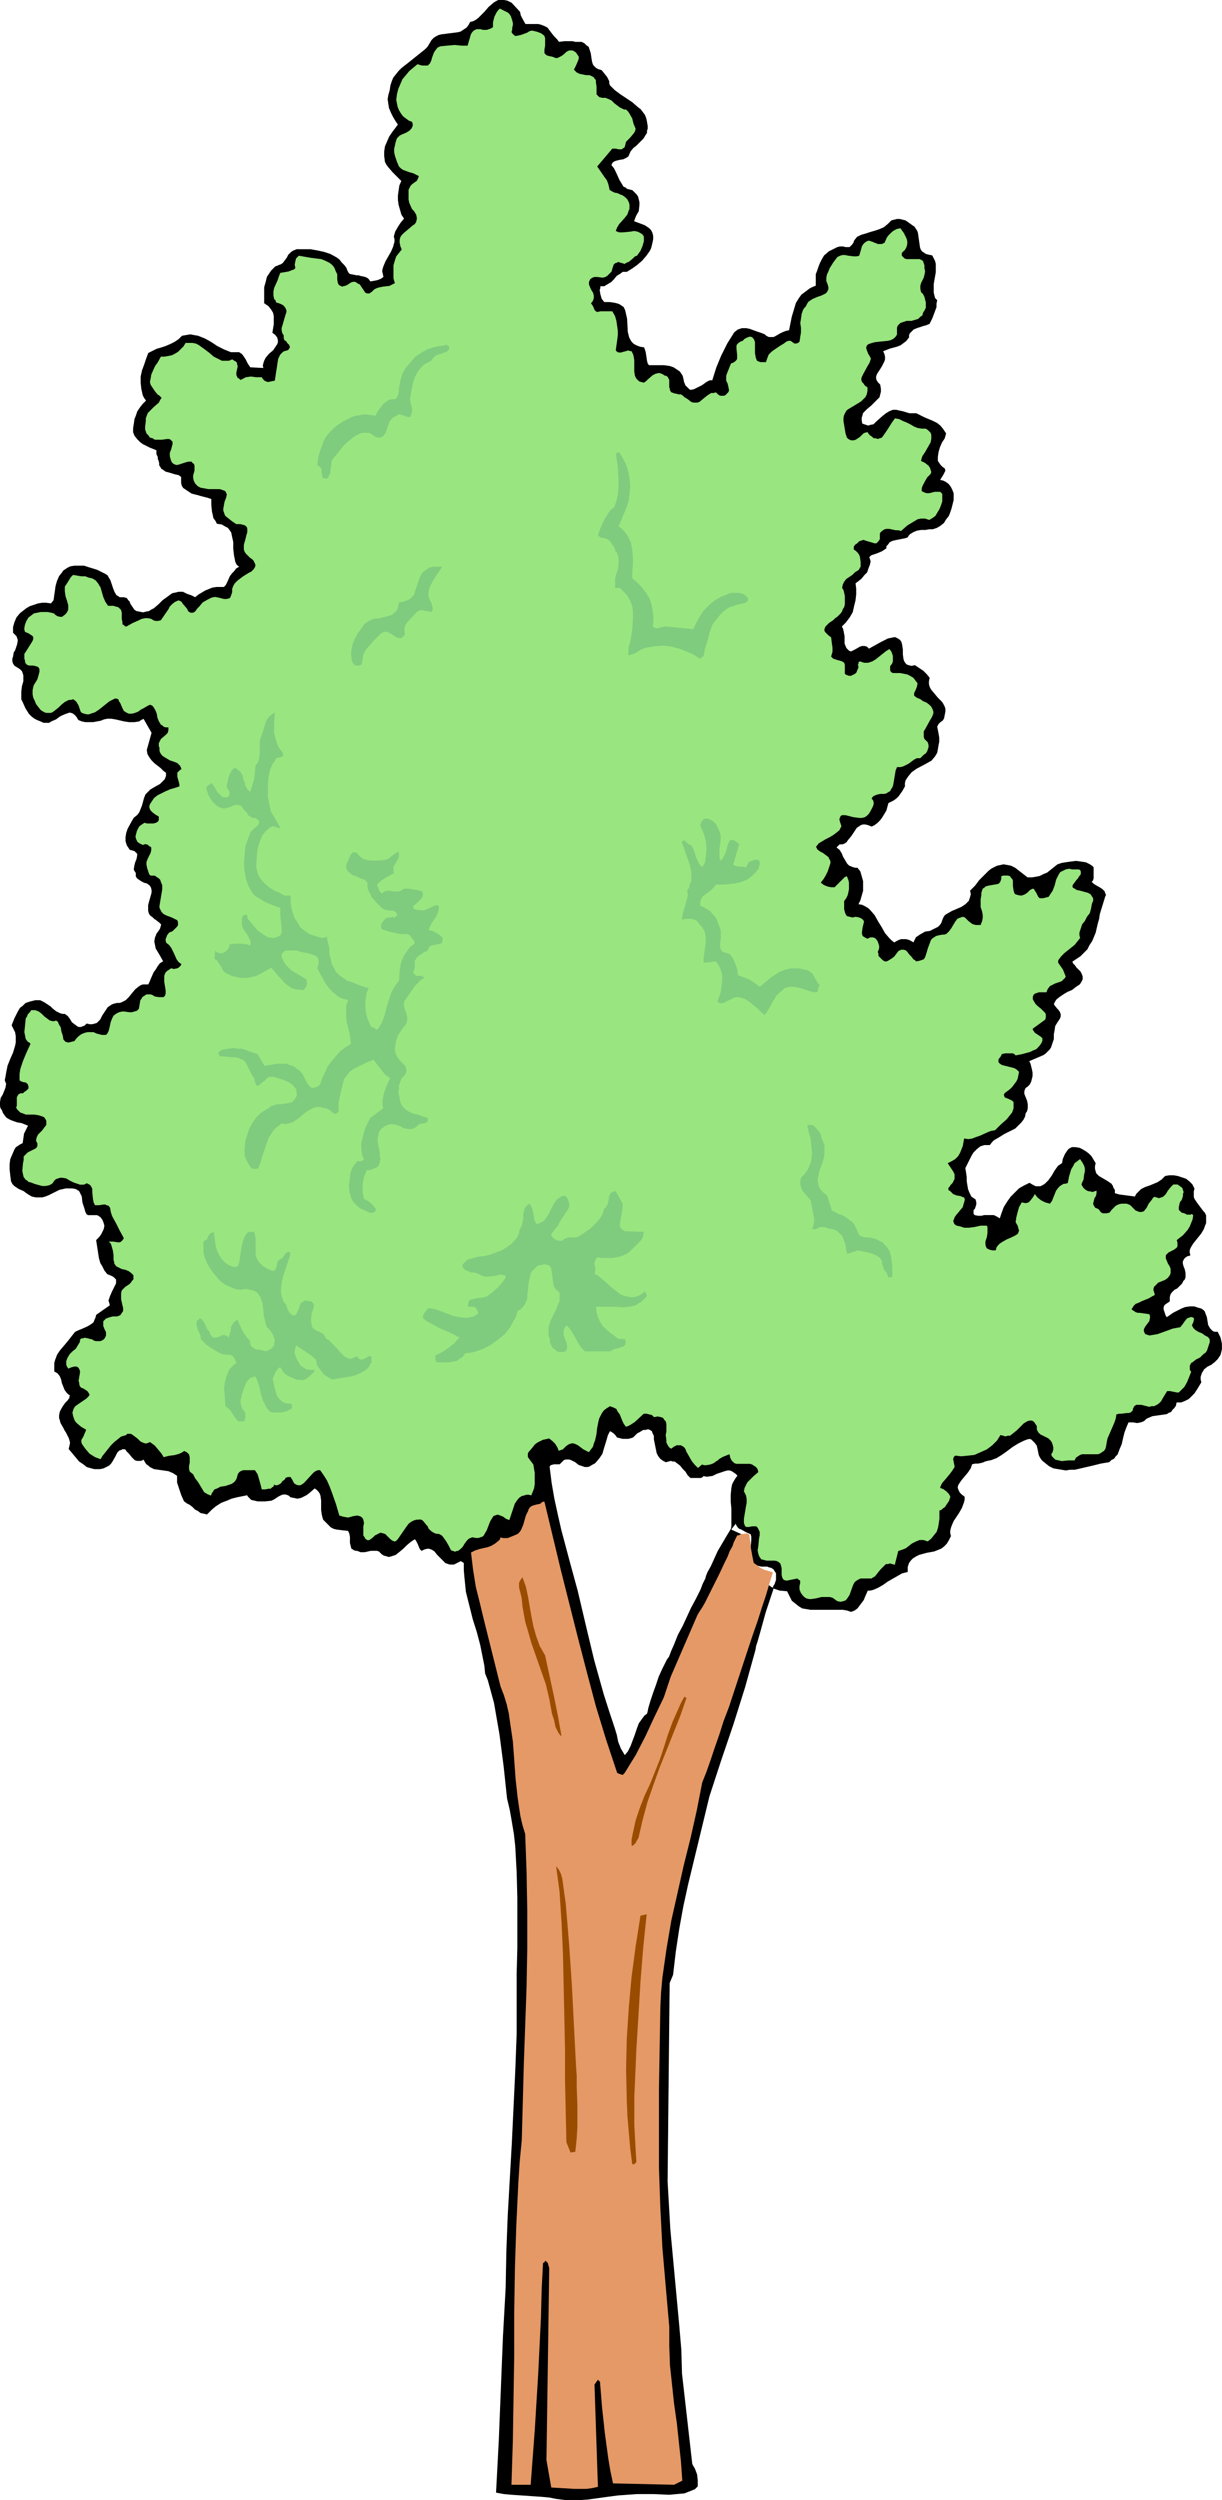
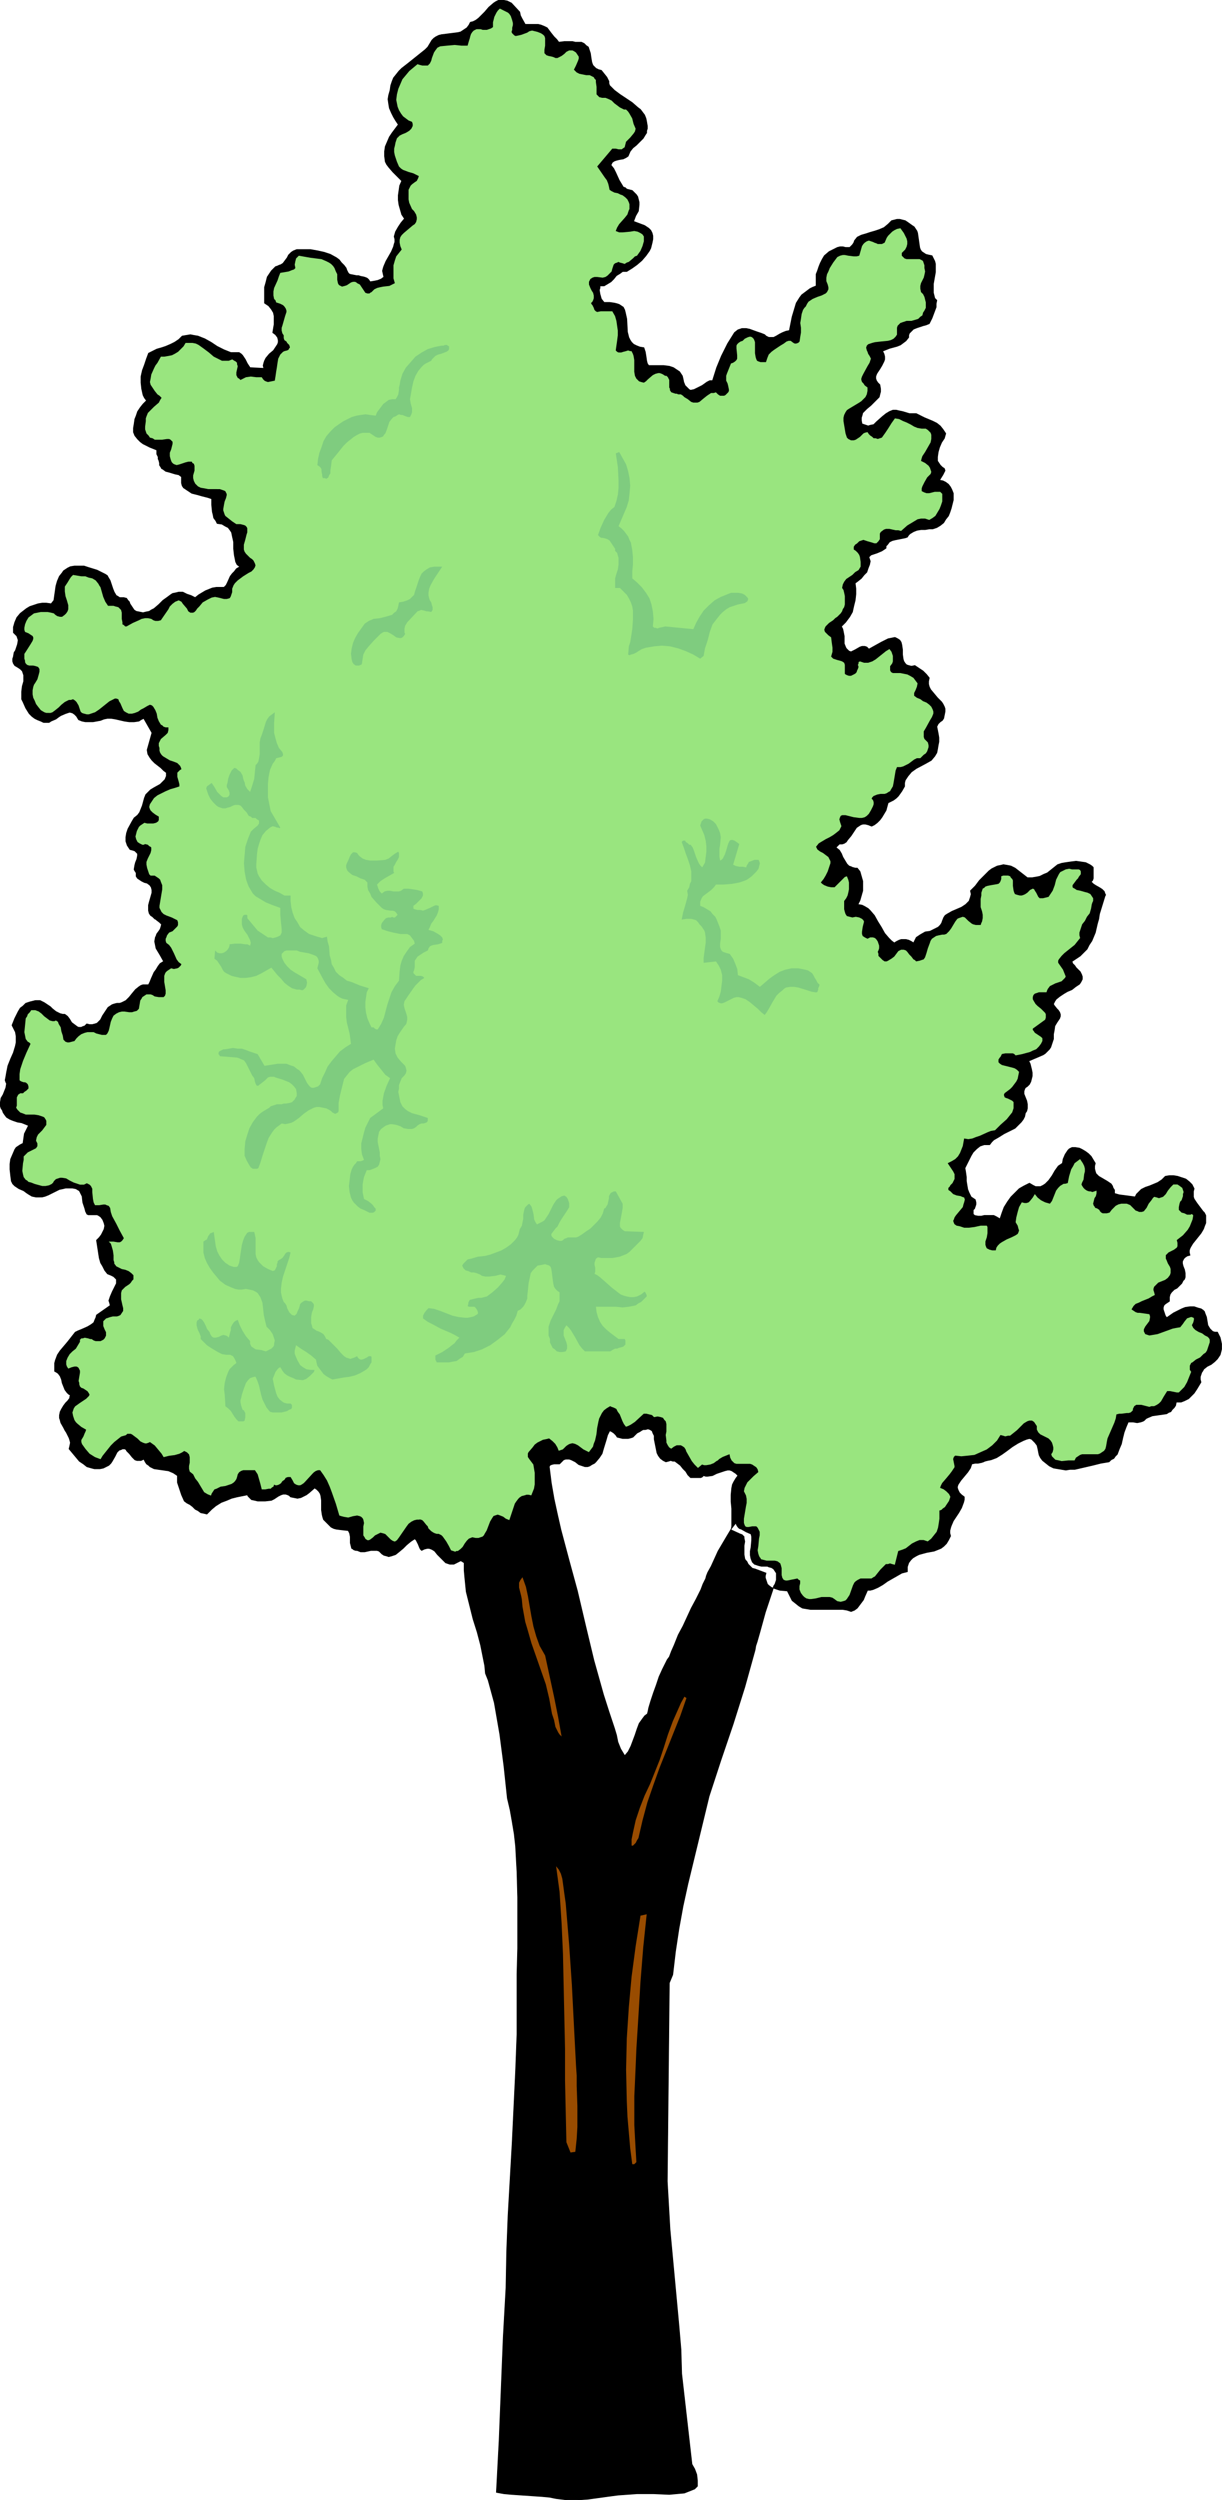
<svg xmlns="http://www.w3.org/2000/svg" xmlns:ns1="http://sodipodi.sourceforge.net/DTD/sodipodi-0.dtd" xmlns:ns2="http://www.inkscape.org/namespaces/inkscape" version="1.0" width="76.158mm" height="155.711mm" id="svg15" ns1:docname="Tree 100.wmf">
  <ns1:namedview id="namedview15" pagecolor="#ffffff" bordercolor="#000000" borderopacity="0.25" ns2:showpageshadow="2" ns2:pageopacity="0.0" ns2:pagecheckerboard="0" ns2:deskcolor="#d1d1d1" ns2:document-units="mm" />
  <defs id="defs1">
    <pattern id="WMFhbasepattern" patternUnits="userSpaceOnUse" width="6" height="6" x="0" y="0" />
  </defs>
  <path style="fill:#000000;fill-opacity:1;fill-rule:evenodd;stroke:#000000;stroke-width:0.162px;stroke-linecap:round;stroke-linejoin:round;stroke-miterlimit:4;stroke-dasharray:none;stroke-opacity:1" d="m 122.426,2.828 0.162,0.808 0.323,0.646 0.808,1.454 h 1.455 1.616 l 0.646,0.162 0.808,0.323 0.646,0.323 0.485,0.646 0.485,0.646 0.646,0.808 0.646,0.646 0.485,0.646 1.293,-0.162 h 1.293 0.646 l 0.646,0.162 h 1.455 l 0.646,0.323 0.485,0.485 0.485,0.323 0.162,0.485 0.323,0.97 0.162,1.131 0.162,0.97 0.162,0.485 0.162,0.323 0.323,0.323 0.323,0.323 0.646,0.323 0.646,0.162 0.646,0.808 0.646,0.808 0.485,0.97 v 0.485 l 0.162,0.485 0.485,0.485 0.646,0.646 1.293,0.97 2.909,1.939 1.293,1.131 0.646,0.485 0.485,0.646 0.485,0.646 0.323,0.808 0.162,0.808 0.162,0.97 v 0.646 l -0.162,0.485 v 0.485 l -0.323,0.485 -0.485,0.808 -0.808,0.808 -0.323,0.323 -0.485,0.485 -0.808,0.646 -0.646,0.808 -0.485,1.131 -0.485,0.323 -0.646,0.323 -0.97,0.162 -0.646,0.162 -0.485,0.162 -0.485,0.323 -0.323,0.646 0.646,0.808 0.485,0.97 0.808,1.778 0.485,0.808 0.485,0.808 0.485,0.162 0.323,0.323 0.646,0.162 0.646,0.162 0.485,0.485 0.485,0.485 0.323,0.485 0.162,0.646 0.162,0.646 v 0.646 l -0.162,1.454 -0.646,1.131 -0.485,1.293 1.293,0.485 1.293,0.485 0.485,0.323 0.485,0.323 0.485,0.485 0.323,0.646 0.162,0.646 v 0.808 l -0.162,0.808 -0.162,0.646 -0.162,0.646 -0.323,0.646 -0.808,1.131 -0.97,1.131 -1.131,0.97 -1.131,0.808 -1.293,0.808 h -0.485 -0.485 l -0.646,0.485 -0.808,0.485 -0.646,0.808 -0.646,0.646 -0.808,0.485 -0.808,0.485 h -0.485 -0.485 v 0.485 l -0.162,0.485 0.162,0.97 0.323,1.131 0.646,0.808 h 1.293 l 1.131,0.162 0.646,0.162 0.485,0.162 0.485,0.323 0.485,0.323 0.323,0.646 0.162,0.646 0.323,1.454 0.162,3.07 0.323,1.293 0.323,0.646 0.323,0.485 0.485,0.485 0.646,0.323 0.808,0.323 0.97,0.162 0.162,0.485 0.162,0.485 0.162,0.97 0.162,1.131 0.162,0.646 0.323,0.485 h 1.131 1.293 1.131 l 1.293,0.162 0.97,0.323 0.97,0.646 0.485,0.323 0.323,0.485 0.323,0.485 0.162,0.646 0.162,0.808 0.323,0.808 0.646,0.646 0.323,0.323 0.323,0.162 0.808,-0.162 0.646,-0.323 1.293,-0.646 1.131,-0.808 0.646,-0.323 h 0.646 l 0.97,-3.07 1.131,-2.747 1.455,-2.909 1.616,-2.585 0.808,-0.646 0.97,-0.323 h 0.97 l 0.808,0.162 1.778,0.646 0.97,0.323 0.808,0.323 0.323,0.323 0.323,0.162 0.323,0.162 h 0.323 0.808 l 0.646,-0.323 0.808,-0.485 0.646,-0.323 0.808,-0.323 0.808,-0.162 0.646,-3.232 0.485,-1.616 0.485,-1.616 0.808,-1.293 0.485,-0.646 0.646,-0.485 0.646,-0.485 0.646,-0.485 0.646,-0.323 0.808,-0.323 v -0.808 -0.97 -0.97 l 0.323,-0.808 0.323,-0.97 0.323,-0.808 0.485,-0.97 0.485,-0.808 1.131,-0.97 0.646,-0.323 0.646,-0.323 0.646,-0.323 0.646,-0.162 h 0.646 l 0.646,0.162 h 0.485 0.485 l 0.323,-0.323 0.323,-0.323 0.323,-0.485 0.162,-0.485 0.646,-0.808 0.97,-0.485 1.131,-0.323 0.97,-0.323 1.131,-0.323 0.97,-0.323 1.131,-0.485 0.97,-0.808 0.808,-0.808 0.646,-0.162 0.646,-0.162 h 0.646 l 0.646,0.162 0.646,0.162 0.485,0.323 1.131,0.808 0.485,0.323 0.323,0.485 0.323,0.485 0.162,0.485 0.162,1.131 0.162,1.131 0.162,1.131 0.162,0.485 0.323,0.485 0.485,0.323 0.485,0.323 0.646,0.162 0.808,0.162 0.323,0.646 0.323,0.646 0.162,0.646 v 0.485 1.454 l -0.485,2.747 v 1.454 0.646 l 0.162,0.646 0.162,0.646 0.485,0.485 -0.162,0.808 v 0.808 l -0.485,1.293 -0.485,1.293 -0.646,1.293 -0.808,0.323 -0.646,0.162 -1.455,0.485 -0.808,0.323 -0.485,0.485 -0.485,0.485 -0.162,0.485 v 0.485 l -0.646,0.808 -0.646,0.485 -0.646,0.485 -0.808,0.323 -1.778,0.485 -0.808,0.323 -0.808,0.323 0.323,0.646 0.162,0.646 v 0.646 l -0.162,0.485 -0.485,0.97 -0.485,0.808 -0.646,0.97 -0.162,0.323 -0.162,0.485 v 0.485 l 0.162,0.485 0.323,0.485 0.485,0.485 0.162,0.97 v 0.646 l -0.162,0.646 -0.162,0.646 -0.485,0.485 -0.485,0.485 -0.97,0.97 -0.97,0.808 -0.485,0.485 -0.485,0.485 -0.162,0.646 -0.162,0.485 v 0.646 l 0.162,0.808 0.485,0.162 0.485,0.162 0.485,0.162 0.485,-0.162 0.808,-0.162 0.646,-0.646 1.455,-1.293 0.808,-0.646 0.808,-0.485 0.808,-0.323 h 0.808 l 0.646,0.162 0.808,0.162 1.616,0.485 h 0.808 0.808 l 0.97,0.485 0.97,0.485 1.939,0.808 0.97,0.485 0.808,0.646 0.646,0.808 0.646,0.97 -0.323,1.131 -0.646,0.97 -0.485,1.131 -0.323,1.131 -0.162,1.131 v 0.485 0.485 l 0.323,0.485 0.323,0.485 0.485,0.485 0.485,0.323 0.162,0.485 -0.162,0.323 -0.323,0.646 -0.808,1.293 0.808,0.162 0.646,0.323 0.646,0.485 0.485,0.646 0.323,0.646 0.323,0.808 v 0.808 0.808 l -0.485,1.939 -0.323,0.97 -0.323,0.808 -0.646,0.808 -0.485,0.808 -0.808,0.646 -0.808,0.485 -0.97,0.323 h -0.808 l -0.97,0.162 h -0.97 l -0.97,0.162 -0.808,0.323 -0.808,0.485 -0.323,0.323 -0.323,0.485 -0.485,0.162 -0.808,0.162 -0.808,0.162 -0.808,0.162 -0.646,0.162 -0.646,0.323 -0.485,0.646 -0.323,0.323 v 0.485 l -0.485,0.323 -0.485,0.323 -1.131,0.485 -0.97,0.323 -0.485,0.162 -0.485,0.485 0.323,0.97 -0.162,0.808 -0.323,0.808 -0.323,0.97 -0.646,0.646 -0.646,0.808 -0.808,0.646 -0.646,0.485 0.162,1.293 v 1.293 l -0.162,1.454 -0.323,1.293 -0.323,1.454 -0.646,1.131 -0.97,1.293 -0.485,0.485 -0.485,0.485 0.323,0.646 0.162,0.808 0.162,0.808 v 0.97 0.808 l 0.323,0.808 0.162,0.323 0.323,0.323 0.323,0.323 0.485,0.162 0.97,-0.485 1.131,-0.646 0.485,-0.162 h 0.646 l 0.485,0.162 0.485,0.485 1.455,-0.808 1.455,-0.808 1.616,-0.808 0.808,-0.162 0.808,-0.162 0.646,0.323 0.485,0.323 0.323,0.485 0.162,0.646 0.162,1.131 v 1.131 l 0.162,1.131 0.162,0.485 0.323,0.485 0.323,0.323 0.485,0.162 0.646,0.162 0.808,-0.162 0.97,0.646 0.97,0.646 0.808,0.808 0.646,0.808 -0.162,0.808 v 0.646 l 0.162,0.646 0.323,0.646 0.808,0.97 0.808,0.97 0.97,0.97 0.323,0.485 0.323,0.646 0.162,0.485 v 0.646 l -0.162,0.808 -0.162,0.808 -0.323,0.485 -0.485,0.323 -0.485,0.485 -0.323,0.646 0.323,1.616 0.162,0.97 v 0.97 l -0.162,0.808 -0.162,0.97 -0.162,0.808 -0.485,0.808 -0.808,0.97 -1.131,0.646 -2.424,1.293 -1.131,0.808 -0.808,0.97 -0.323,0.485 -0.323,0.485 -0.162,0.646 v 0.808 l -0.646,1.131 -0.808,1.131 -0.485,0.485 -0.646,0.485 -0.646,0.323 -0.646,0.323 -0.485,1.778 -0.485,0.808 -0.485,0.808 -0.485,0.646 -0.646,0.646 -0.646,0.485 -0.646,0.323 -0.808,-0.323 -0.646,-0.162 h -0.646 l -0.485,0.162 -0.485,0.323 -0.485,0.323 -0.646,0.97 -0.323,0.485 -0.323,0.485 -0.808,0.97 -0.323,0.485 -0.485,0.323 -0.485,0.162 h -0.646 l -0.808,0.808 0.808,0.646 0.485,0.808 0.323,0.808 0.485,0.808 0.485,0.808 0.485,0.485 0.485,0.162 0.323,0.162 0.646,0.162 h 0.485 l 0.646,0.808 0.323,1.131 0.323,1.131 v 1.131 1.131 l -0.323,1.131 -0.323,1.131 -0.485,0.97 0.97,0.162 0.646,0.323 0.808,0.485 0.485,0.485 0.97,1.131 0.808,1.454 0.808,1.293 0.808,1.454 0.97,1.131 0.646,0.646 0.646,0.485 0.485,-0.323 0.646,-0.323 0.485,-0.162 h 1.131 l 0.646,0.162 0.646,0.323 0.485,0.323 0.323,-0.646 0.323,-0.646 0.485,-0.323 0.485,-0.323 1.131,-0.646 1.131,-0.162 0.97,-0.485 0.97,-0.485 0.485,-0.485 0.323,-0.485 0.162,-0.485 0.323,-0.808 0.323,-0.485 0.485,-0.323 1.131,-0.646 2.263,-0.97 0.97,-0.646 0.323,-0.323 0.485,-0.485 0.162,-0.485 0.162,-0.485 0.162,-0.646 -0.162,-0.808 1.131,-1.131 0.97,-1.293 1.131,-1.131 1.131,-1.131 0.646,-0.485 0.646,-0.323 0.646,-0.323 0.808,-0.162 0.646,-0.162 0.97,0.162 0.808,0.162 0.97,0.485 2.909,2.262 h 1.131 l 0.97,-0.162 0.808,-0.162 0.97,-0.485 0.808,-0.323 0.808,-0.646 0.808,-0.646 0.808,-0.646 0.97,-0.323 0.97,-0.162 1.131,-0.162 1.293,-0.162 1.131,0.162 1.131,0.162 0.97,0.485 0.485,0.323 0.323,0.323 v 0.808 0.485 0.323 0.97 l -0.162,0.485 -0.323,0.323 0.485,0.485 0.485,0.323 1.131,0.646 0.485,0.323 0.485,0.485 0.162,0.485 0.162,0.323 -0.162,0.323 -0.646,2.101 -0.646,2.101 -0.162,1.131 -0.323,1.131 -0.485,2.101 -0.808,1.939 -0.646,0.97 -0.485,0.97 -0.808,0.808 -0.808,0.808 -0.97,0.646 -0.97,0.646 0.162,0.485 0.485,0.485 0.323,0.485 0.485,0.485 0.485,0.485 0.323,0.646 0.162,0.485 v 0.646 l -0.323,0.646 -0.323,0.485 -0.97,0.646 -0.808,0.646 -1.131,0.485 -0.808,0.485 -0.97,0.646 -0.808,0.646 -0.323,0.485 -0.323,0.646 0.162,0.323 0.646,0.808 0.323,0.323 0.323,0.485 0.162,0.485 v 0.485 l -0.162,0.485 -0.323,0.485 -0.323,0.485 -0.485,0.808 -0.162,1.131 -0.162,0.808 v 1.131 l -0.323,0.97 -0.323,0.97 -0.323,0.485 -0.485,0.485 -0.485,0.485 -0.485,0.323 -1.131,0.485 -1.131,0.485 -1.131,0.485 0.323,0.646 0.162,0.646 0.162,0.646 0.162,0.808 v 0.808 l -0.162,0.646 -0.162,0.646 -0.323,0.646 -0.485,0.485 -0.485,0.323 -0.162,0.323 -0.162,0.485 v 0.646 l 0.323,0.808 0.323,0.808 0.162,0.808 v 0.485 0.485 l -0.162,0.646 -0.323,0.485 -0.162,0.808 -0.323,0.646 -0.485,0.646 -0.485,0.485 -0.97,0.97 -1.293,0.646 -1.293,0.646 -1.293,0.808 -1.131,0.646 -0.485,0.485 -0.485,0.646 h -0.646 -0.646 l -0.485,0.162 -0.485,0.162 -0.808,0.646 -0.808,0.808 -0.485,0.808 -0.97,1.939 -0.485,0.97 0.162,0.97 0.162,1.131 v 0.97 l 0.162,0.97 0.162,0.97 0.323,0.808 0.485,0.97 0.485,0.323 0.485,0.323 0.162,0.646 v 0.485 l -0.162,0.485 -0.162,0.485 -0.323,0.323 v 0.485 0.485 l 0.323,0.323 0.808,0.162 h 0.808 l 0.646,-0.162 h 1.616 0.646 l 0.646,0.323 0.808,0.485 0.485,-1.454 0.485,-1.293 0.808,-1.293 0.808,-1.131 0.97,-0.97 0.97,-0.97 1.131,-0.646 1.293,-0.646 0.808,0.485 0.646,0.323 h 0.646 0.485 l 0.646,-0.323 0.485,-0.323 0.323,-0.323 0.485,-0.485 0.808,-1.131 0.646,-1.131 0.808,-1.131 0.485,-0.323 0.485,-0.323 0.162,-0.97 0.485,-1.131 0.646,-0.97 0.323,-0.323 0.646,-0.323 h 0.808 l 0.97,0.162 0.646,0.323 0.808,0.485 0.646,0.485 0.646,0.646 0.485,0.808 0.485,0.808 -0.162,0.646 v 0.646 l 0.162,0.646 0.162,0.485 0.323,0.323 0.323,0.323 1.939,1.131 0.97,0.646 0.323,0.485 0.162,0.485 0.323,0.485 v 0.808 l 1.131,0.323 1.293,0.162 2.424,0.323 0.323,-0.646 0.323,-0.323 0.808,-0.808 0.97,-0.485 0.97,-0.323 1.939,-0.808 0.97,-0.646 0.808,-0.808 0.97,-0.162 h 0.97 l 0.97,0.162 0.97,0.323 0.97,0.323 0.808,0.646 0.646,0.646 0.485,0.97 -0.162,0.646 v 0.808 0.485 l 0.162,0.485 0.646,0.97 1.455,1.939 0.323,0.323 0.323,0.646 v 0.485 0.646 0.646 l -0.323,0.808 -0.162,0.485 -0.162,0.323 -0.485,0.808 -1.293,1.616 -0.646,0.808 -0.485,0.808 -0.162,0.323 -0.162,0.485 v 0.485 l 0.162,0.646 -0.646,0.162 -0.485,0.323 -0.323,0.323 -0.162,0.323 -0.162,0.323 v 0.485 l 0.162,0.646 0.323,0.808 0.162,0.808 v 0.97 l -0.162,0.485 -0.323,0.323 -0.323,0.646 -0.646,0.646 -0.485,0.485 -0.646,0.323 -0.646,0.646 -0.323,0.485 -0.162,0.646 v 0.485 0.485 l -0.485,0.323 -0.485,0.323 -0.323,0.323 -0.162,0.485 v 0.485 l 0.162,0.485 0.162,0.485 0.162,0.485 0.323,0.485 1.616,-1.131 0.97,-0.485 0.97,-0.485 0.808,-0.323 1.131,-0.162 h 0.97 l 0.97,0.323 0.646,0.162 0.485,0.323 0.323,0.323 0.162,0.485 0.323,0.808 0.162,0.97 0.162,0.97 0.485,0.808 0.323,0.323 0.323,0.323 0.485,0.162 h 0.646 l 0.646,1.293 0.323,1.454 v 0.646 0.646 l -0.162,0.646 -0.162,0.646 -0.323,0.485 -0.323,0.485 -0.646,0.646 -0.808,0.646 -0.97,0.485 -0.808,0.646 -0.162,0.323 -0.323,0.485 -0.162,0.485 -0.162,0.485 v 0.646 l 0.162,0.646 -0.97,1.616 -0.646,0.97 -0.646,0.646 -0.646,0.646 -0.97,0.485 -0.808,0.323 h -1.131 l -0.162,0.808 -0.323,0.485 -0.485,0.485 -0.323,0.485 -0.485,0.162 -0.485,0.323 -1.131,0.162 -1.131,0.162 -1.131,0.162 -1.131,0.485 -0.323,0.162 -0.485,0.485 -0.323,0.162 -0.485,0.162 -0.808,0.162 -0.97,-0.162 h -1.131 l -0.485,1.131 -0.485,1.293 -0.323,1.293 -0.323,1.454 -0.485,1.131 -0.485,1.293 -0.485,0.485 -0.323,0.485 -0.646,0.323 -0.485,0.485 -1.939,0.323 -1.939,0.485 -2.101,0.485 -2.101,0.485 h -1.131 l -0.97,0.162 -0.97,-0.162 -0.97,-0.162 -0.97,-0.162 -0.97,-0.485 -0.808,-0.646 -0.808,-0.646 -0.485,-0.646 -0.323,-0.646 -0.323,-1.616 -0.162,-0.646 -0.485,-0.646 -0.485,-0.485 -0.323,-0.323 -0.485,-0.162 -0.646,0.162 -0.808,0.323 -1.293,0.646 -1.293,0.808 -1.293,0.97 -1.131,0.808 -1.293,0.808 -1.293,0.485 -0.808,0.162 -0.646,0.162 -0.323,0.162 -0.485,0.162 -0.808,0.162 h -0.646 l -0.808,0.162 -0.162,0.485 -0.162,0.485 -0.646,0.97 -0.808,0.97 -0.808,0.97 -0.646,0.97 -0.162,0.485 v 0.323 l 0.162,0.485 0.323,0.646 0.485,0.485 0.646,0.485 v 0.646 l -0.162,0.646 -0.485,1.293 -0.646,1.131 -0.646,0.97 -0.646,0.97 -0.485,1.131 -0.162,0.485 -0.162,0.646 v 0.646 l 0.162,0.646 -0.485,0.97 -0.485,0.808 -0.646,0.646 -0.646,0.485 -0.808,0.323 -0.808,0.323 -1.778,0.323 -1.778,0.485 -0.646,0.323 -0.808,0.485 -0.485,0.485 -0.485,0.646 -0.323,0.97 v 0.646 0.485 l -1.293,0.323 -1.131,0.646 -2.263,1.293 -1.131,0.808 -1.131,0.646 -1.131,0.485 -0.646,0.162 h -0.646 l -0.646,1.454 -0.323,0.808 -0.485,0.646 -0.485,0.646 -0.485,0.646 -0.646,0.485 -0.808,0.323 -0.97,-0.323 -0.97,-0.162 h -2.263 -2.101 -1.131 -1.131 -0.97 l -0.97,-0.162 -0.97,-0.162 -0.808,-0.485 -0.808,-0.646 -0.808,-0.646 -0.485,-0.97 -0.646,-1.293 -1.778,-0.162 -0.97,-0.323 -0.97,-0.323 -0.646,-0.485 -0.323,-0.323 -0.162,-0.485 -0.162,-0.485 -0.162,-0.485 v -0.485 l 0.162,-0.646 -1.293,-0.485 -1.293,-0.485 -0.646,-0.162 -0.485,-0.485 -0.485,-0.485 -0.323,-0.646 -0.323,-0.323 -0.162,-0.323 -0.162,-0.97 v -0.97 -1.131 l 0.162,-0.97 -0.162,-0.808 v -0.323 l -0.323,-0.323 -0.162,-0.162 -0.485,-0.162 -2.101,-0.97 0.162,-0.808 v -0.808 -1.616 -1.778 l -0.162,-1.616 v -1.616 l 0.162,-1.616 0.162,-0.808 0.323,-0.646 0.485,-0.808 0.485,-0.646 -0.485,-0.485 -0.485,-0.323 -0.485,-0.323 -0.485,-0.162 h -0.485 l -0.646,0.162 -0.97,0.323 -0.97,0.323 -0.97,0.485 -1.131,0.162 h -0.485 l -0.485,-0.162 -0.323,0.323 -0.323,0.162 h -0.323 -0.808 -0.323 -0.97 l -0.646,-0.646 -0.485,-0.808 -0.646,-0.646 -0.646,-0.808 -0.646,-0.485 -0.646,-0.485 h -0.485 l -0.485,-0.162 -0.485,0.162 -0.646,0.162 -0.646,-0.323 -0.646,-0.485 -0.485,-0.646 -0.323,-0.646 -0.323,-1.616 -0.162,-0.808 -0.162,-0.808 v -0.808 l -0.323,-0.646 -0.162,-0.485 -0.485,-0.323 -0.485,-0.162 -0.646,0.162 h -0.485 l -0.323,0.162 -0.485,0.323 -0.646,0.323 -0.485,0.485 -0.485,0.485 -0.485,0.162 -0.646,0.162 h -0.646 -0.646 l -1.293,-0.323 -0.323,-0.485 -0.485,-0.485 -0.485,-0.323 -0.323,-0.162 h -0.162 l -0.485,0.97 -0.323,1.131 -0.646,2.101 -0.323,1.131 -0.646,0.97 -0.808,0.97 -0.323,0.323 -0.646,0.323 -0.485,0.323 -0.485,0.162 h -0.646 l -0.485,-0.162 -0.97,-0.323 -0.808,-0.646 -0.97,-0.485 -0.485,-0.162 h -0.323 -0.485 l -0.485,0.162 -0.485,0.485 -0.485,0.485 h -1.293 l -0.646,0.162 -0.323,0.162 -0.162,0.323 0.485,3.878 0.646,3.717 0.808,3.717 0.808,3.555 1.939,7.272 0.97,3.555 0.97,3.555 1.939,8.241 1.939,8.08 2.263,8.08 1.293,4.04 1.293,3.878 0.485,1.616 0.162,0.808 0.162,0.808 0.646,1.616 0.485,0.808 0.485,0.808 0.808,-0.97 0.646,-1.293 0.485,-1.293 0.485,-1.293 0.485,-1.454 0.485,-1.293 0.808,-1.131 0.485,-0.646 0.646,-0.485 0.162,-0.646 0.162,-0.808 0.485,-1.616 0.646,-1.939 0.646,-1.778 0.646,-1.939 0.808,-1.778 0.808,-1.616 0.323,-0.646 0.485,-0.646 0.485,-1.293 0.646,-1.454 0.97,-2.424 1.131,-2.101 1.939,-4.201 1.131,-2.101 1.131,-2.262 0.485,-1.293 0.646,-1.293 0.162,-0.646 0.323,-0.808 0.808,-1.454 0.808,-1.778 0.808,-1.778 2.101,-3.555 0.97,-1.616 1.131,-1.454 0.162,0.485 0.323,0.485 0.323,0.323 0.485,0.162 1.131,0.646 1.131,0.485 0.162,0.646 v 0.808 l -0.162,1.778 -0.162,0.808 v 0.97 l 0.162,0.808 0.323,0.808 0.485,0.485 0.485,0.162 0.485,0.162 0.646,0.162 h 0.97 0.485 l 0.323,0.162 0.646,0.162 0.485,0.323 0.323,0.485 0.323,0.485 v 0.485 0.646 0.485 l -0.162,0.485 -0.162,0.485 -0.323,0.485 -0.162,0.808 -0.323,0.97 -0.323,0.97 -0.323,0.97 -0.808,2.424 -1.293,4.686 -0.646,2.262 -0.323,0.97 -0.162,0.97 -2.424,8.726 -2.748,8.726 -2.909,8.564 -2.748,8.403 -5.01,20.684 -1.131,5.171 -0.97,5.333 -0.808,5.333 -0.646,5.494 -0.808,1.939 -0.485,46.7 0.323,5.656 0.323,5.656 2.101,22.623 0.485,5.656 0.162,5.656 2.424,21.33 0.646,1.131 0.485,1.293 0.162,1.454 v 1.293 l -0.646,0.646 -0.808,0.323 -0.808,0.323 -0.808,0.323 -1.778,0.162 -1.778,0.162 -3.717,-0.162 h -1.939 -1.939 l -2.263,0.162 -2.263,0.162 -2.424,0.323 -4.687,0.646 -2.424,0.162 h -2.424 l -2.586,-0.323 -1.616,-0.323 -1.778,-0.162 -7.111,-0.485 -1.778,-0.162 -1.778,-0.323 0.646,-12.281 0.485,-12.119 0.485,-12.119 0.323,-5.817 0.323,-5.817 0.162,-8.564 0.323,-8.403 0.97,-17.129 0.808,-16.967 0.323,-8.564 v -8.403 -5.817 l 0.162,-5.979 v -5.979 -6.14 l -0.162,-5.979 -0.162,-2.909 -0.162,-3.07 -0.323,-2.909 -0.485,-2.909 -0.485,-2.747 -0.646,-2.747 -0.808,-7.595 -0.97,-7.433 -0.646,-3.717 -0.646,-3.717 -0.97,-3.555 -0.485,-1.778 -0.646,-1.616 -0.162,-1.778 -0.323,-1.616 -0.646,-3.232 -0.808,-3.07 -0.97,-3.07 -0.808,-3.232 -0.808,-3.232 -0.162,-1.616 -0.162,-1.616 -0.162,-1.778 v -1.778 l -0.485,-0.323 -0.323,-0.162 -0.323,0.162 -0.323,0.162 -0.323,0.162 -0.323,0.162 -0.323,0.162 h -0.323 -0.646 l -0.485,-0.162 -0.485,-0.162 -0.323,-0.323 -0.808,-0.808 -0.323,-0.323 -0.485,-0.485 -0.646,-0.808 -0.485,-0.323 -0.323,-0.162 -0.485,-0.162 h -0.485 l -0.646,0.162 -0.646,0.323 -0.323,-0.323 -0.162,-0.323 -0.323,-0.808 -0.323,-0.646 -0.162,-0.323 -0.323,-0.323 -0.97,0.646 -0.97,0.808 -0.485,0.485 -0.323,0.323 -0.97,0.808 -0.808,0.646 -0.485,0.162 -0.485,0.162 -0.646,0.162 -0.485,-0.162 -0.646,-0.162 -0.485,-0.323 -0.323,-0.323 -0.323,-0.323 -0.485,-0.162 h -0.808 -0.646 l -1.455,0.323 h -0.97 l -0.808,-0.323 h -0.323 l -0.485,-0.162 -0.162,-0.162 -0.323,-0.162 -0.162,-0.646 -0.162,-0.646 v -0.808 -0.646 l -0.162,-0.808 -0.323,-0.646 -1.455,-0.162 -1.293,-0.162 -0.646,-0.162 -0.646,-0.323 -0.485,-0.485 -0.485,-0.485 -0.485,-0.485 -0.323,-0.323 -0.162,-0.485 -0.162,-0.646 -0.162,-1.131 v -1.131 -1.131 l -0.162,-1.131 -0.162,-0.485 -0.323,-0.485 -0.485,-0.485 -0.485,-0.323 -1.293,1.131 -0.646,0.485 -0.646,0.323 -0.646,0.323 -0.808,0.162 -0.808,-0.162 -0.808,-0.162 -0.323,-0.323 -0.323,-0.162 -0.485,-0.162 h -0.646 l -0.485,0.162 -0.646,0.323 -0.485,0.323 -0.485,0.323 -0.646,0.323 -1.455,0.162 h -0.808 -0.97 l -0.646,-0.162 -0.808,-0.162 -0.485,-0.485 -0.323,-0.323 -0.162,-0.323 -2.424,0.485 -1.293,0.323 -1.131,0.485 -1.293,0.485 -1.293,0.808 -0.97,0.808 -1.131,1.131 -0.646,-0.162 -0.808,-0.162 -0.646,-0.485 -0.646,-0.323 -0.646,-0.646 -0.646,-0.485 -0.646,-0.323 -0.646,-0.485 -0.646,-1.454 -0.485,-1.454 -0.485,-1.454 v -0.808 -0.808 l -0.485,-0.323 -0.485,-0.323 -1.131,-0.485 -1.131,-0.162 -1.131,-0.162 -1.131,-0.162 -0.97,-0.485 -0.323,-0.323 -0.485,-0.323 -0.323,-0.485 -0.323,-0.646 -0.646,0.323 h -0.485 -0.485 l -0.485,-0.162 -0.646,-0.646 -0.646,-0.808 -0.646,-0.646 -0.162,-0.323 -0.323,-0.162 h -0.485 l -0.323,0.162 -0.485,0.162 -0.485,0.485 -0.485,0.97 -0.646,1.131 -0.323,0.485 -0.485,0.485 -0.646,0.323 -0.646,0.323 -0.808,0.162 h -0.646 -0.646 l -0.646,-0.162 -1.131,-0.323 -0.808,-0.646 -0.97,-0.646 -0.808,-0.97 -1.616,-1.939 0.162,-0.646 0.162,-0.808 -0.162,-0.646 -0.162,-0.485 -0.646,-1.293 -0.323,-0.485 -0.323,-0.646 -0.646,-1.131 -0.162,-0.646 -0.162,-0.485 v -0.646 l 0.162,-0.808 0.323,-0.646 0.485,-0.808 0.485,-0.646 0.485,-0.485 0.485,-0.646 v -0.323 l 0.162,-0.323 -0.485,-0.323 -0.323,-0.323 -0.485,-0.646 -0.323,-0.808 -0.323,-0.808 -0.162,-0.808 -0.323,-0.808 -0.485,-0.646 -0.485,-0.323 -0.323,-0.162 v -0.646 -0.808 -0.485 l 0.162,-0.646 0.485,-1.293 0.646,-0.97 1.778,-2.101 1.778,-2.262 0.646,-0.323 0.808,-0.323 1.455,-0.646 0.808,-0.485 0.646,-0.485 0.323,-0.808 0.162,-0.323 0.162,-0.646 3.232,-2.262 -0.162,-0.646 -0.162,-0.485 0.162,-0.485 0.162,-0.485 0.485,-1.131 0.485,-0.97 0.485,-0.97 v -0.485 -0.485 l -0.323,-0.323 -0.323,-0.323 -0.646,-0.323 -0.808,-0.323 -0.646,-0.808 -0.485,-0.97 -0.485,-0.808 -0.323,-1.131 -0.323,-2.101 -0.323,-2.101 0.646,-0.646 0.485,-0.646 0.323,-0.646 0.323,-0.646 0.162,-0.808 -0.162,-0.646 -0.323,-0.808 -0.485,-0.646 -0.485,-0.323 -0.323,-0.162 h -0.808 -0.97 -0.323 l -0.323,-0.162 -0.323,-0.646 -0.162,-0.646 -0.485,-1.454 -0.162,-1.454 -0.323,-0.646 -0.323,-0.646 -0.808,-0.485 -0.808,-0.162 h -0.808 -0.808 l -0.646,0.162 -0.808,0.162 -2.586,1.293 -0.808,0.323 -0.646,0.162 H 9.131 8.485 L 7.515,281.573 6.707,281.088 6.222,280.765 5.576,280.28 4.444,279.795 3.96,279.472 3.475,279.149 2.99,278.664 2.667,278.018 2.505,276.725 2.343,275.27 v -1.293 l 0.162,-1.131 0.485,-1.131 0.485,-1.131 0.323,-0.485 0.97,-0.646 0.646,-0.323 0.162,-1.131 0.162,-1.131 0.485,-0.97 0.485,-0.97 -0.808,-0.323 -0.808,-0.323 -0.97,-0.162 -0.97,-0.323 -0.808,-0.323 -0.808,-0.485 -0.485,-0.646 -0.323,-0.485 -0.162,-0.485 -0.323,-0.485 -0.162,-0.485 v -0.485 -0.485 l 0.162,-0.97 0.485,-0.808 0.323,-0.808 0.323,-0.808 0.162,-0.97 -0.162,-0.323 -0.162,-0.485 0.162,-0.808 0.162,-0.97 0.323,-1.616 0.646,-1.616 0.646,-1.454 0.485,-1.616 0.162,-0.808 v -0.808 -0.646 l -0.162,-0.97 -0.323,-0.646 -0.485,-0.97 0.646,-1.616 0.808,-1.616 0.485,-0.808 0.646,-0.485 0.646,-0.646 0.97,-0.323 0.646,-0.162 0.646,-0.162 h 0.485 0.646 l 0.97,0.485 0.97,0.646 0.485,0.323 0.485,0.485 0.808,0.646 0.97,0.485 0.646,0.162 h 0.485 l 0.646,0.485 0.485,0.646 0.485,0.808 0.646,0.485 0.646,0.485 0.323,0.162 h 0.323 0.323 l 0.323,-0.162 0.485,-0.162 0.485,-0.485 0.646,0.162 h 0.646 l 0.646,-0.162 0.485,-0.162 0.323,-0.323 0.485,-0.485 0.485,-0.97 0.646,-0.97 0.646,-0.97 0.485,-0.323 0.485,-0.323 0.485,-0.162 0.646,-0.162 h 0.646 l 0.485,-0.162 0.97,-0.485 0.808,-0.808 0.646,-0.808 0.808,-0.97 0.808,-0.646 0.485,-0.323 0.485,-0.162 h 0.646 0.646 l 0.323,-0.646 0.323,-0.808 0.646,-1.454 0.485,-0.646 0.485,-0.808 0.485,-0.646 0.808,-0.485 -0.808,-1.454 -0.97,-1.616 -0.162,-0.808 -0.162,-0.808 0.162,-0.97 0.162,-0.323 0.162,-0.485 0.485,-0.646 0.323,-0.485 0.162,-0.485 0.162,-0.646 -0.485,-0.485 -0.646,-0.485 -0.162,-0.162 -0.323,-0.162 -0.485,-0.485 -0.485,-0.323 -0.323,-0.485 -0.162,-0.646 v -0.646 -0.646 l 0.162,-0.646 0.323,-1.131 0.323,-1.131 v -0.646 l -0.162,-0.646 -0.323,-0.485 -0.646,-0.485 -0.646,-0.162 -0.323,-0.162 -0.323,-0.162 -0.485,-0.323 -0.485,-0.323 -0.323,-0.485 v -0.323 -0.485 l -0.323,-0.485 -0.162,-0.323 0.162,-0.97 0.162,-0.646 0.323,-0.808 0.162,-0.808 v -0.162 -0.323 l -0.323,-0.323 -0.323,-0.323 -0.485,-0.162 -0.646,-0.162 -0.323,-0.485 -0.323,-0.485 -0.323,-0.97 v -0.97 l 0.162,-0.97 0.323,-0.97 0.97,-1.778 0.485,-0.808 0.808,-0.646 0.485,-0.646 0.323,-0.808 0.323,-0.808 0.485,-1.778 0.323,-0.808 0.646,-0.646 0.485,-0.485 0.808,-0.485 1.455,-0.808 0.485,-0.485 0.646,-0.646 0.323,-0.808 v -0.323 -0.485 l -0.646,-0.485 -0.646,-0.646 -1.455,-1.131 -0.646,-0.646 -0.485,-0.646 -0.485,-0.808 -0.162,-0.97 1.131,-4.04 -1.939,-3.393 -0.646,0.323 -0.485,0.323 -1.131,0.162 h -1.131 l -1.131,-0.162 -2.101,-0.485 -0.97,-0.162 H 25.293 l -0.808,0.162 -0.808,0.323 -1.778,0.323 h -0.97 -0.808 l -0.808,-0.162 -0.808,-0.323 -0.485,-0.808 -0.485,-0.485 -0.485,-0.323 -0.646,-0.162 -0.485,0.162 -0.485,0.162 -1.131,0.485 -0.485,0.323 -0.646,0.485 -1.131,0.485 -0.485,0.323 H 10.909 10.263 L 9.616,169.751 8.808,169.428 8.162,169.105 7.515,168.62 6.869,167.974 6.061,166.681 5.414,165.227 5.091,164.581 v -0.646 -1.131 l 0.162,-1.293 0.323,-1.131 v -0.97 -0.485 l -0.162,-0.485 -0.162,-0.485 -0.485,-0.485 -0.485,-0.323 -0.808,-0.485 -0.323,-0.485 -0.162,-0.485 v -0.646 l 0.162,-0.485 0.162,-0.97 0.323,-0.485 0.162,-0.485 0.323,-0.97 0.162,-0.97 -0.162,-0.485 L 3.96,149.714 3.636,149.391 3.152,148.906 v -0.646 -0.646 l 0.323,-1.131 0.485,-1.131 0.808,-0.97 1.455,-1.131 0.808,-0.485 0.97,-0.323 0.97,-0.323 0.97,-0.162 h 0.97 l 1.131,0.162 0.646,-0.808 0.323,-2.262 0.162,-1.131 0.323,-1.131 0.485,-1.131 0.646,-0.808 0.323,-0.485 0.485,-0.323 0.485,-0.323 0.646,-0.323 0.97,-0.162 h 1.131 1.131 l 0.97,0.323 2.101,0.646 1.939,0.97 0.485,0.323 0.162,0.323 0.485,0.808 0.323,0.97 0.323,0.97 0.323,0.808 0.485,0.808 0.323,0.162 0.485,0.323 h 0.323 0.646 l 0.646,0.162 0.323,0.485 0.323,0.323 0.162,0.485 0.646,0.97 0.323,0.485 0.485,0.323 0.808,0.162 0.808,0.162 0.646,-0.162 0.808,-0.162 0.485,-0.323 0.646,-0.323 1.131,-0.97 0.485,-0.485 0.485,-0.485 1.131,-0.808 0.646,-0.485 0.485,-0.323 0.808,-0.162 0.646,-0.162 h 0.485 0.485 l 0.97,0.485 0.97,0.323 0.97,0.485 0.808,-0.646 0.808,-0.485 0.808,-0.485 0.808,-0.323 0.808,-0.323 0.97,-0.162 h 0.808 0.97 l 0.485,-0.485 0.323,-0.646 0.646,-1.454 0.485,-0.646 0.485,-0.485 0.485,-0.646 0.808,-0.485 -0.646,-0.485 -0.323,-0.646 -0.162,-0.808 -0.162,-0.808 -0.162,-1.454 v -1.616 l -0.323,-1.454 -0.162,-0.808 -0.323,-0.485 -0.485,-0.646 -0.646,-0.323 -0.808,-0.485 -1.131,-0.162 -0.323,-0.646 -0.485,-0.646 -0.162,-0.808 -0.162,-0.646 -0.162,-1.616 v -1.454 l -0.97,-0.323 -1.293,-0.323 -1.131,-0.323 -1.293,-0.323 -0.97,-0.646 -0.485,-0.323 -0.485,-0.323 -0.323,-0.485 -0.162,-0.646 v -0.646 -0.808 l -0.646,-0.485 -0.808,-0.162 -1.616,-0.485 -0.646,-0.162 -0.646,-0.485 -0.323,-0.162 -0.162,-0.323 -0.323,-0.485 v -0.485 l -0.162,-0.646 -0.162,-0.323 v -0.485 l -0.323,-0.646 v -0.97 l -1.616,-0.646 -1.616,-0.808 -0.646,-0.485 -0.646,-0.646 -0.646,-0.808 -0.323,-0.808 v -0.97 l 0.162,-0.97 0.162,-1.131 0.323,-0.808 0.323,-0.97 0.646,-0.97 0.646,-0.808 0.808,-0.808 -0.485,-0.646 -0.323,-0.646 -0.323,-1.454 -0.162,-1.454 v -1.454 l 0.323,-1.454 0.485,-1.293 0.485,-1.454 0.485,-1.293 0.97,-0.485 0.97,-0.485 1.131,-0.323 0.97,-0.323 1.131,-0.485 0.97,-0.485 0.97,-0.646 0.808,-0.808 0.97,-0.162 0.97,-0.162 0.808,0.162 0.97,0.162 0.808,0.323 0.808,0.323 1.455,0.808 1.455,0.97 1.616,0.808 0.808,0.323 0.808,0.323 h 0.97 0.97 l 0.485,0.323 0.323,0.323 0.646,0.97 0.485,0.97 0.646,0.97 3.232,0.162 -0.162,-0.646 0.162,-0.646 0.162,-0.485 0.323,-0.646 0.808,-0.97 0.97,-0.808 0.646,-0.97 0.323,-0.485 0.162,-0.485 V 80.068 L 65.374,79.422 64.89,78.776 64.243,78.291 64.566,76.352 V 75.382 74.413 l -0.162,-0.808 -0.485,-0.808 -0.646,-0.808 -0.485,-0.323 -0.485,-0.323 v -2.424 -1.293 l 0.323,-1.131 0.323,-1.293 0.646,-0.97 0.323,-0.485 0.485,-0.485 0.485,-0.485 0.485,-0.162 0.323,-0.162 0.485,-0.162 0.485,-0.323 0.485,-0.646 0.485,-0.646 0.323,-0.646 0.646,-0.646 0.485,-0.323 0.808,-0.323 h 1.616 1.616 l 1.778,0.323 1.455,0.323 1.455,0.485 1.455,0.808 0.646,0.485 0.485,0.646 0.646,0.646 0.485,0.646 0.162,0.485 0.162,0.323 0.162,0.323 0.323,0.323 0.808,0.162 0.808,0.162 h 0.485 l 0.485,0.162 0.808,0.162 0.485,0.162 0.323,0.162 0.323,0.323 0.323,0.485 0.97,-0.162 0.808,-0.162 0.808,-0.323 0.646,-0.485 -0.162,-0.646 -0.162,-0.808 0.162,-0.646 0.162,-0.485 0.485,-1.131 0.646,-1.131 0.646,-1.131 0.485,-1.131 0.162,-0.646 0.162,-0.485 v -0.646 l -0.162,-0.646 0.323,-1.131 0.646,-1.131 0.646,-0.97 0.808,-0.97 -0.646,-0.97 -0.323,-1.131 -0.323,-1.131 -0.162,-1.131 v -1.131 l 0.162,-1.131 0.162,-1.131 0.485,-1.131 -2.101,-2.101 -0.97,-1.131 -0.485,-0.646 -0.323,-0.646 -0.162,-1.293 v -1.131 l 0.162,-1.131 0.485,-1.131 0.485,-1.131 0.646,-0.97 1.455,-1.939 -0.646,-0.97 -0.485,-0.808 -0.485,-0.97 -0.485,-1.131 -0.162,-0.97 -0.162,-1.131 0.162,-0.97 0.323,-1.131 0.162,-1.131 0.323,-0.97 0.323,-0.808 0.646,-0.808 0.646,-0.808 0.646,-0.646 1.455,-1.131 1.616,-1.293 1.616,-1.293 0.808,-0.646 0.646,-0.646 0.485,-0.808 0.485,-0.808 0.485,-0.485 0.485,-0.323 0.646,-0.323 0.646,-0.162 1.293,-0.162 1.293,-0.162 1.293,-0.162 0.646,-0.162 0.485,-0.323 0.485,-0.323 0.485,-0.323 0.485,-0.646 0.323,-0.646 0.646,-0.162 0.646,-0.323 0.646,-0.485 0.485,-0.485 0.97,-0.97 0.97,-1.131 1.131,-0.97 0.485,-0.323 0.646,-0.323 h 0.646 0.646 l 0.808,0.162 0.97,0.485 z" id="path1" />
  <path style="fill:#99e57f;fill-opacity:1;fill-rule:evenodd;stroke:none" d="m 120.648,4.767 0.162,0.646 v 0.485 l -0.162,0.646 v 0.485 l -0.162,0.485 0.162,0.323 0.323,0.323 0.162,0.162 0.323,0.162 0.808,-0.162 0.646,-0.162 1.293,-0.485 0.485,-0.323 0.646,-0.162 0.646,0.162 0.646,0.162 0.808,0.323 0.485,0.323 0.323,0.323 0.162,0.485 v 0.485 0.485 0.808 l -0.162,0.97 v 0.323 0.485 l 0.162,0.162 0.323,0.323 0.485,0.162 0.808,0.162 0.485,0.162 0.323,0.162 h 0.485 l 0.323,-0.162 0.646,-0.323 0.646,-0.485 0.485,-0.485 0.646,-0.323 h 0.323 0.485 l 0.323,0.162 0.485,0.323 0.323,0.485 0.323,0.485 v 0.485 l -0.162,0.485 -0.485,1.131 -0.485,0.97 0.323,0.323 0.323,0.323 0.646,0.323 0.808,0.162 0.808,0.162 h 0.808 l 0.646,0.323 0.323,0.162 0.162,0.323 0.323,0.323 v 0.485 l 0.162,1.131 v 1.293 0.485 l 0.323,0.323 0.323,0.323 0.646,0.162 h 0.323 0.485 l 0.808,0.323 0.646,0.323 0.646,0.646 0.646,0.485 0.646,0.485 0.646,0.323 0.323,0.162 h 0.485 l 0.485,0.485 0.323,0.485 0.646,1.131 0.323,1.293 0.485,1.131 -0.162,0.646 -0.323,0.485 -0.808,0.97 -0.97,0.97 -0.162,0.646 -0.162,0.646 -0.485,0.323 -0.162,0.162 h -0.808 l -0.646,-0.162 h -0.485 -0.323 l -3.556,4.201 1.778,2.585 0.485,0.646 0.323,0.808 0.162,0.646 0.162,0.808 0.485,0.323 0.646,0.323 0.808,0.162 0.646,0.323 0.485,0.162 0.646,0.485 0.485,0.485 0.323,0.646 0.162,0.485 v 0.646 0.485 l -0.162,0.323 -0.323,0.97 -0.646,0.808 -1.293,1.454 -0.485,0.808 -0.323,0.808 0.808,0.323 h 0.808 l 1.778,-0.162 0.97,-0.162 0.808,0.162 0.323,0.162 0.323,0.162 0.485,0.323 0.323,0.485 v 0.485 0.646 l -0.323,1.131 -0.485,1.131 -0.808,1.131 -0.485,0.162 -0.485,0.485 -0.97,0.808 -0.485,0.162 -0.485,0.323 -0.485,-0.162 -0.646,-0.162 -0.323,-0.162 -0.323,0.162 -0.485,0.162 -0.323,0.323 -0.162,0.485 -0.162,0.485 -0.162,0.646 -0.485,0.485 -0.485,0.485 -0.485,0.323 -0.646,0.162 -1.293,-0.162 h -0.646 l -0.485,0.162 -0.485,0.323 -0.162,0.323 -0.162,0.323 v 0.646 l 0.323,0.808 0.323,0.646 0.323,0.485 0.162,0.646 v 0.646 l -0.162,0.485 -0.162,0.323 -0.323,0.323 0.162,0.323 0.162,0.162 0.323,0.646 0.162,0.485 0.323,0.323 0.323,0.162 0.808,-0.162 h 0.808 0.97 0.97 l 0.646,1.131 0.323,1.131 0.162,1.131 0.162,1.131 v 1.131 l -0.162,1.293 -0.323,2.262 0.323,0.323 0.323,0.162 h 0.646 l 0.485,-0.162 0.646,-0.162 0.485,-0.162 0.485,0.162 h 0.323 l 0.162,0.323 0.162,0.323 0.162,0.485 0.162,0.97 v 2.747 l 0.162,0.97 0.323,0.646 0.323,0.323 0.323,0.323 0.485,0.162 0.646,0.162 0.485,-0.323 0.485,-0.485 1.131,-0.97 0.646,-0.323 0.646,-0.162 h 0.323 l 0.485,0.162 0.323,0.162 0.485,0.323 h 0.323 l 0.323,0.323 0.162,0.323 0.162,0.323 v 0.97 0.808 l 0.162,0.323 v 0.323 l 0.323,0.485 0.485,0.162 0.485,0.162 h 0.323 l 0.323,0.162 h 0.646 l 0.485,0.323 0.323,0.323 0.808,0.485 0.808,0.646 0.485,0.162 h 0.485 0.485 l 0.485,-0.162 0.97,-0.808 0.808,-0.646 0.97,-0.646 h 0.646 l 0.485,-0.162 0.485,0.485 0.485,0.323 h 0.646 0.323 l 0.323,-0.162 0.323,-0.323 0.323,-0.323 0.162,-0.323 v -0.323 l -0.162,-0.808 -0.162,-0.646 -0.323,-0.646 v -0.485 -0.646 l 0.162,-0.485 0.97,-2.424 0.485,-0.162 0.485,-0.323 0.323,-0.323 0.162,-0.323 v -0.808 l -0.162,-1.616 v -0.646 l 0.162,-0.323 0.323,-0.323 0.485,-0.323 0.485,-0.162 0.485,-0.485 0.646,-0.323 0.485,-0.162 h 0.323 l 0.323,0.162 0.323,0.323 0.162,0.323 0.162,0.485 v 0.485 0.97 1.131 l 0.162,0.97 0.162,0.485 0.162,0.323 0.323,0.162 0.485,0.162 h 0.485 0.808 l 0.323,-0.97 0.323,-0.808 0.646,-0.646 0.646,-0.485 1.455,-0.97 0.808,-0.485 0.646,-0.485 0.485,-0.162 h 0.485 l 0.646,0.485 0.323,0.162 h 0.323 l 0.485,-0.162 0.162,-0.162 0.162,-0.162 0.162,-1.131 0.162,-0.97 v -1.131 l -0.162,-1.131 0.162,-0.97 0.162,-1.131 0.323,-0.97 0.323,-0.485 0.323,-0.323 0.323,-0.646 0.323,-0.485 0.485,-0.323 0.485,-0.323 1.131,-0.485 0.485,-0.162 0.485,-0.162 0.97,-0.485 0.323,-0.323 0.162,-0.323 0.162,-0.323 v -0.485 l -0.162,-0.646 -0.323,-0.808 v -0.808 l 0.162,-0.808 0.323,-0.646 0.323,-0.808 0.808,-1.293 0.97,-1.293 0.646,-0.323 0.646,-0.162 h 0.485 l 0.808,0.162 1.293,0.162 h 0.646 l 0.646,-0.162 0.323,-1.131 0.323,-1.131 0.323,-0.485 0.323,-0.323 0.485,-0.323 0.485,-0.162 0.97,0.323 0.323,0.162 0.485,0.162 0.323,0.162 h 0.485 0.485 l 0.646,-0.323 0.485,-1.131 0.323,-0.485 0.485,-0.485 0.485,-0.485 0.485,-0.323 0.646,-0.323 0.808,-0.162 0.808,1.131 0.646,1.293 0.162,0.646 v 0.646 l -0.162,0.646 -0.323,0.646 -0.485,0.485 -0.323,0.323 v 0.646 l 0.323,0.323 0.323,0.323 0.485,0.162 h 0.323 0.97 0.97 0.808 l 0.323,0.162 0.323,0.162 0.162,0.162 0.162,0.485 0.162,0.485 v 0.646 l 0.162,0.808 -0.162,0.808 -0.162,0.646 -0.323,0.646 -0.323,0.646 -0.162,0.646 v 0.646 l 0.162,0.808 0.485,0.485 0.323,0.646 0.162,0.646 0.162,0.646 v 0.646 0.646 l -0.323,0.646 -0.323,0.485 -0.162,0.646 -0.485,0.323 -0.485,0.485 -0.485,0.162 -1.131,0.323 h -1.131 l -0.97,0.323 -0.485,0.162 -0.323,0.323 -0.323,0.323 -0.162,0.485 v 0.808 0.808 l -0.323,0.485 -0.485,0.485 -0.646,0.323 -0.646,0.162 -1.616,0.162 -1.455,0.162 -0.646,0.162 -0.485,0.162 -0.485,0.162 -0.323,0.323 -0.162,0.485 0.162,0.646 0.162,0.323 0.162,0.485 0.323,0.485 0.323,0.646 -0.162,0.485 -0.162,0.485 -0.485,0.808 -0.97,1.778 -0.323,0.646 -0.162,0.485 v 0.323 l 0.162,0.485 0.323,0.323 0.323,0.485 0.646,0.485 v 0.808 l -0.162,0.808 -0.323,0.646 -0.485,0.485 -0.485,0.485 -0.485,0.323 -2.424,1.454 -0.485,0.323 -0.323,0.485 -0.323,0.646 -0.162,0.646 v 0.808 l 0.162,0.97 0.162,0.97 0.162,0.97 0.162,0.485 0.162,0.485 0.323,0.323 0.646,0.323 h 0.646 l 0.485,-0.162 0.485,-0.323 0.485,-0.323 0.808,-0.808 0.323,-0.162 0.646,-0.162 0.323,0.485 0.323,0.323 0.485,0.323 0.323,0.323 h 0.485 l 0.485,0.162 0.485,-0.162 0.485,-0.162 0.808,-1.131 0.646,-0.97 0.808,-1.293 0.808,-1.131 0.97,0.162 0.97,0.485 0.808,0.323 0.97,0.485 0.808,0.485 0.808,0.323 0.97,0.162 h 0.97 l 0.485,0.323 0.323,0.323 0.323,0.323 0.162,0.485 v 0.97 l -0.162,0.808 -0.646,1.131 -0.646,1.131 -0.646,0.97 -0.162,0.485 -0.162,0.646 0.97,0.485 0.808,0.646 0.323,0.485 0.162,0.485 0.162,0.485 -0.162,0.485 -0.808,0.808 -0.646,1.131 -0.485,0.97 -0.162,0.485 v 0.646 l 0.646,0.323 0.485,0.162 h 0.646 l 0.646,-0.162 0.646,-0.162 h 0.646 0.646 l 0.485,0.485 v 0.97 0.808 l -0.323,0.97 -0.323,0.808 -0.485,0.808 -0.485,0.808 -0.646,0.485 -0.808,0.485 -0.485,-0.162 -0.485,-0.162 h -0.97 l -0.808,0.162 -0.808,0.485 -0.808,0.485 -0.808,0.485 -1.455,1.293 -0.646,-0.162 h -0.646 l -1.455,-0.323 h -0.808 l -0.485,0.162 -0.646,0.485 -0.162,0.162 -0.162,0.323 v 0.808 0.485 l -0.323,0.485 -0.485,0.485 h -0.485 l -0.485,-0.162 -1.131,-0.323 -0.485,-0.162 -0.485,-0.162 -0.485,0.162 -0.485,0.162 -0.485,0.485 -0.485,0.323 -0.323,0.485 v 0.323 0.323 l 0.485,0.323 0.485,0.485 0.323,0.485 0.162,0.485 0.162,1.131 v 1.131 l -0.485,0.808 -0.808,0.485 -0.646,0.646 -1.455,0.97 -0.485,0.646 -0.323,0.646 -0.162,0.808 0.323,0.485 0.162,0.646 0.162,0.808 v 0.485 0.808 0.646 l -0.162,0.646 -0.323,0.485 -0.162,0.485 -0.323,0.485 -0.808,0.808 -0.485,0.323 -0.485,0.485 -0.97,0.646 -0.485,0.485 -0.323,0.323 -0.162,0.323 -0.162,0.485 0.162,0.485 0.323,0.323 0.485,0.485 0.646,0.485 0.162,1.293 0.162,1.131 v 0.97 l -0.323,1.131 0.485,0.485 0.485,0.162 0.485,0.162 0.646,0.162 0.485,0.162 0.485,0.323 0.162,0.485 v 0.323 0.323 0.485 0.646 0.162 0.162 l 0.162,0.162 0.323,0.162 0.485,0.162 h 0.485 l 0.323,-0.162 0.323,-0.162 0.323,-0.162 0.323,-0.323 0.162,-0.485 0.162,-0.323 0.162,-0.485 -0.162,-0.485 0.162,-0.323 v -0.323 l 0.323,-0.162 0.485,0.162 0.485,0.162 h 0.485 0.485 l 0.97,-0.323 0.808,-0.485 0.808,-0.646 0.808,-0.646 0.808,-0.646 0.808,-0.485 0.485,0.646 0.323,0.97 v 0.808 0.485 l -0.162,0.485 -0.485,0.646 v 0.646 0.323 l 0.162,0.323 0.162,0.162 0.323,0.162 h 1.778 l 0.808,0.162 0.808,0.162 0.646,0.323 0.808,0.485 0.485,0.646 0.485,0.646 -0.162,0.808 -0.323,0.808 -0.323,0.646 v 0.323 0.323 l 0.646,0.485 0.808,0.323 0.646,0.485 0.808,0.323 0.646,0.485 0.485,0.485 0.323,0.646 0.162,0.485 v 0.485 l -0.323,0.808 -0.485,0.808 -0.97,1.778 -0.485,0.808 v 0.323 0.485 0.485 l 0.162,0.485 0.323,0.323 0.485,0.485 0.162,0.646 v 0.485 l -0.162,0.485 -0.162,0.485 -0.323,0.485 -0.485,0.323 -0.808,0.808 h -0.808 l -0.646,0.323 -1.293,0.97 -0.646,0.323 -0.646,0.323 -0.646,0.162 h -0.485 -0.323 l -0.323,0.808 -0.162,0.97 -0.162,0.97 -0.162,0.97 -0.162,0.808 -0.485,0.808 -0.162,0.323 -0.323,0.162 -0.485,0.323 -0.485,0.162 h -0.97 l -0.808,0.162 -0.808,0.323 -0.323,0.323 -0.162,0.323 0.323,0.323 0.162,0.485 v 0.485 l -0.162,0.485 -0.485,0.97 -0.485,0.808 -0.485,0.485 -0.485,0.323 -0.646,0.162 h -0.646 l -1.293,-0.162 -1.293,-0.323 -0.646,-0.162 h -0.485 -0.323 l -0.323,0.162 -0.162,0.323 -0.162,0.485 0.162,0.646 0.162,0.485 0.162,0.485 -0.485,0.97 -0.808,0.646 -0.646,0.485 -0.808,0.485 -0.97,0.485 -0.808,0.485 -0.808,0.485 -0.646,0.808 0.162,0.323 0.162,0.323 0.646,0.485 0.646,0.323 0.646,0.485 0.646,0.485 0.323,0.646 0.162,0.323 v 0.485 l -0.162,0.485 -0.162,0.485 -0.323,0.97 -0.485,0.97 -0.485,0.808 -0.646,0.808 0.323,0.323 0.485,0.323 0.808,0.323 0.808,0.162 h 0.808 l 0.808,-0.808 0.646,-0.646 0.646,-0.646 0.323,-0.323 0.485,-0.162 0.323,0.808 0.162,0.646 v 0.808 0.808 l -0.162,0.808 -0.162,0.646 -0.323,0.646 -0.485,0.646 v 1.293 0.646 l 0.162,0.646 0.162,0.485 0.323,0.485 0.646,0.162 0.646,0.162 0.808,-0.162 0.808,0.162 0.646,0.323 0.323,0.323 0.162,0.323 -0.323,1.293 -0.162,1.131 v 0.485 l 0.162,0.485 0.485,0.323 0.323,0.162 0.323,0.162 0.646,-0.323 h 0.646 l 0.485,0.162 0.323,0.323 0.323,0.485 0.162,0.485 0.162,0.485 v 0.646 l -0.162,0.485 -0.162,0.323 0.162,0.485 v 0.485 l 0.323,0.323 0.323,0.323 0.323,0.323 0.485,0.323 h 0.485 l 0.323,-0.162 0.808,-0.485 0.646,-0.485 0.485,-0.646 0.485,-0.646 0.646,-0.323 h 0.323 0.323 l 0.485,0.162 0.323,0.323 0.485,0.646 0.485,0.485 0.485,0.646 0.323,0.162 0.323,0.323 0.808,-0.162 0.485,-0.162 0.485,-0.162 0.323,-0.485 0.162,-0.485 0.162,-0.485 0.323,-1.131 0.485,-1.293 0.162,-0.485 0.323,-0.485 0.485,-0.323 0.485,-0.323 0.646,-0.162 0.808,-0.162 h 0.485 l 0.485,-0.162 0.646,-0.646 0.485,-0.646 0.485,-0.808 0.485,-0.808 0.485,-0.646 0.323,-0.162 0.485,-0.162 0.485,-0.162 0.485,0.162 0.808,0.808 0.808,0.646 0.323,0.162 0.646,0.162 h 0.485 0.646 l 0.162,-0.485 0.162,-0.323 0.162,-0.808 v -0.808 l -0.162,-0.808 -0.323,-0.97 v -0.97 -0.97 l 0.162,-0.808 v -0.646 l 0.162,-0.485 0.162,-0.485 0.323,-0.162 0.323,-0.323 0.485,-0.162 0.808,-0.162 0.97,-0.162 0.808,-0.162 0.323,-0.323 0.162,-0.323 0.162,-0.485 v -0.646 l 0.485,-0.162 h 0.323 0.485 0.323 l 0.485,0.162 0.162,0.323 0.323,0.323 0.162,0.323 v 1.293 l 0.162,1.131 0.162,0.485 0.162,0.323 0.485,0.162 0.646,0.162 h 0.485 l 0.485,-0.162 0.323,-0.162 0.485,-0.323 0.646,-0.646 0.323,-0.162 0.323,-0.162 0.323,0.162 0.162,0.323 0.323,0.485 0.323,0.646 0.162,0.323 0.323,0.323 h 0.808 l 0.646,-0.162 0.646,-0.162 0.323,-0.485 0.323,-0.485 0.323,-0.485 0.485,-1.293 0.323,-1.293 0.323,-0.646 0.323,-0.646 0.323,-0.485 0.646,-0.323 0.646,-0.323 0.808,-0.162 0.646,0.162 h 0.97 0.646 l 0.323,0.162 0.162,0.323 v 0.323 0.323 l -0.485,0.646 -0.162,0.323 -0.323,0.323 -0.485,0.646 -0.485,0.646 v 0.162 0.323 l 0.162,0.162 0.323,0.162 0.485,0.323 0.808,0.162 1.131,0.323 0.646,0.162 0.646,0.323 0.323,0.485 0.323,0.485 v 0.646 l -0.162,0.323 -0.162,0.485 -0.162,0.97 -0.323,1.131 -0.646,0.808 -0.485,0.97 -0.646,0.808 -0.323,0.97 -0.323,0.97 v 0.646 l 0.162,0.646 -0.646,0.808 -0.646,0.808 -1.616,1.293 -0.808,0.646 -0.646,0.646 -0.646,0.808 -0.162,0.323 v 0.485 l 1.131,1.616 0.323,0.808 0.323,0.808 -0.162,0.323 -0.323,0.323 -0.485,0.485 -1.455,0.485 -0.646,0.323 -0.646,0.323 -0.485,0.646 -0.162,0.323 -0.162,0.485 h -0.808 -0.97 l -0.485,0.162 -0.485,0.162 -0.323,0.323 -0.162,0.485 v 0.485 l 0.162,0.323 0.485,0.808 0.485,0.485 0.808,0.646 0.485,0.485 0.485,0.485 0.162,0.323 v 0.323 0.485 l -0.162,0.485 -2.909,2.101 v 0.323 l 0.162,0.162 0.323,0.485 0.485,0.323 0.485,0.323 0.485,0.323 0.323,0.323 v 0.323 0.323 l -0.162,0.323 -0.162,0.323 -0.485,0.646 -0.646,0.646 -0.808,0.323 -0.646,0.323 -1.778,0.485 -0.808,0.162 -0.808,0.162 -0.323,-0.323 -0.323,-0.162 h -0.808 -0.97 l -0.808,0.162 -0.323,0.646 -0.162,0.162 -0.323,0.485 v 0.323 0.323 l 0.323,0.323 0.485,0.323 0.646,0.162 1.293,0.323 0.646,0.162 0.485,0.162 0.485,0.323 0.485,0.485 -0.162,0.808 -0.162,0.808 -0.323,0.646 -0.485,0.646 -0.485,0.646 -0.485,0.485 -0.646,0.485 -0.646,0.485 -0.162,0.323 v 0.162 l 0.162,0.485 0.323,0.162 0.485,0.162 0.97,0.485 0.323,0.323 v 0.485 0.97 l -0.323,0.97 -0.646,0.808 -0.646,0.808 -1.455,1.293 -1.293,1.293 -0.97,0.162 -0.808,0.323 -1.778,0.808 -0.97,0.323 -0.808,0.323 -0.97,0.162 -0.97,-0.162 -0.323,1.778 -0.323,0.808 -0.323,0.808 -0.485,0.808 -0.646,0.646 -0.808,0.485 -0.97,0.485 0.323,0.485 0.646,0.97 0.323,0.485 0.323,0.646 v 0.485 0.646 l -0.323,0.646 -0.162,0.323 -0.162,0.162 -0.323,0.323 -0.162,0.323 -0.323,0.323 v 0.323 0.162 l 0.485,0.323 0.323,0.323 0.323,0.323 0.808,0.323 0.97,0.162 0.323,0.162 0.485,0.162 0.162,0.485 -0.162,0.646 -0.162,0.485 -0.162,0.646 -0.808,0.97 -0.808,0.97 -0.323,0.485 -0.162,0.485 -0.162,0.323 0.162,0.485 0.162,0.323 0.485,0.323 0.808,0.162 0.97,0.323 h 1.131 l 1.293,-0.162 1.455,-0.323 h 1.455 l 0.162,0.323 v 0.485 0.97 l -0.162,0.97 -0.323,0.97 v 0.808 l 0.162,0.485 0.162,0.323 0.323,0.162 0.323,0.162 0.646,0.162 h 0.808 l 0.162,-0.646 0.323,-0.485 0.485,-0.485 0.485,-0.323 1.131,-0.646 1.131,-0.485 0.97,-0.485 0.485,-0.323 0.162,-0.323 0.162,-0.485 -0.162,-0.485 -0.162,-0.646 -0.485,-0.808 0.162,-1.131 0.323,-1.293 0.323,-1.131 0.646,-1.131 0.646,0.162 h 0.485 l 0.485,-0.162 0.323,-0.323 0.646,-0.808 0.485,-0.808 0.646,0.808 0.808,0.646 0.97,0.485 1.131,0.323 0.485,-0.646 0.323,-0.808 0.646,-1.616 0.485,-0.646 0.485,-0.485 0.808,-0.485 h 0.323 l 0.646,-0.162 0.323,-1.616 0.485,-1.616 0.485,-0.808 0.323,-0.646 0.646,-0.485 0.646,-0.485 0.323,0.485 0.323,0.485 0.323,0.646 0.162,0.646 v 0.646 l -0.162,0.646 -0.162,1.293 -0.323,0.646 -0.162,0.485 0.162,0.323 0.323,0.485 0.323,0.323 0.485,0.323 0.485,0.162 h 0.323 l 0.485,0.162 0.485,-0.162 0.485,-0.162 v 0.646 l -0.162,0.646 -0.323,0.485 -0.162,0.646 -0.162,0.646 0.162,0.485 0.162,0.162 0.162,0.323 0.485,0.162 0.485,0.323 0.162,0.323 0.323,0.323 0.323,0.162 h 0.323 0.646 l 0.646,-0.162 0.485,-0.646 0.485,-0.485 0.485,-0.485 0.646,-0.323 0.646,-0.162 h 0.646 0.646 l 0.808,0.323 1.293,1.293 0.485,0.162 0.323,0.162 h 0.646 l 0.485,-0.162 0.646,-0.808 0.485,-0.97 0.646,-0.808 0.323,-0.485 0.323,-0.323 0.646,0.162 0.485,0.162 0.485,-0.162 0.485,-0.162 0.323,-0.323 0.323,-0.323 0.485,-0.808 0.646,-0.808 0.323,-0.323 0.323,-0.323 h 0.485 0.485 l 0.485,0.323 0.646,0.485 0.162,0.485 0.162,0.485 -0.162,0.485 v 0.485 l -0.323,0.97 -0.323,0.323 -0.162,0.485 -0.162,0.808 v 0.323 0.323 l 0.323,0.323 0.323,0.323 0.646,0.162 0.646,0.323 h 0.485 0.162 0.162 l 0.323,-0.162 0.162,0.162 0.162,0.162 -0.162,0.97 -0.323,0.808 -0.323,0.808 -0.485,0.808 -1.131,1.293 -1.455,1.131 0.162,0.646 v 0.485 0.323 l -0.162,0.323 -0.646,0.485 -0.646,0.323 -0.646,0.323 -0.485,0.485 -0.162,0.162 v 0.323 0.485 l 0.162,0.323 0.323,0.808 0.485,0.808 0.162,0.485 v 0.485 0.485 l -0.162,0.485 -0.485,0.646 -0.646,0.485 -0.808,0.323 -0.808,0.323 -0.485,0.485 -0.323,0.323 -0.162,0.162 -0.162,0.485 v 0.323 l 0.162,0.485 0.162,0.646 -0.646,0.323 -0.808,0.485 -1.616,0.646 -0.646,0.323 -0.808,0.323 -0.485,0.485 -0.485,0.808 0.485,0.323 0.485,0.323 0.485,0.162 h 0.485 l 1.131,0.162 1.131,0.162 0.162,0.485 v 0.323 l -0.162,0.808 -0.97,1.293 -0.323,0.646 v 0.323 0.162 l 0.162,0.323 0.162,0.323 0.485,0.162 0.485,0.162 0.97,-0.162 0.97,-0.162 1.778,-0.646 1.778,-0.646 0.808,-0.162 0.97,-0.162 0.646,-0.808 0.323,-0.485 0.646,-0.808 0.485,-0.162 0.485,-0.162 0.485,0.162 0.162,0.162 v 0.323 l -0.162,0.646 -0.323,0.646 0.162,0.323 0.162,0.323 0.485,0.485 0.808,0.485 0.808,0.323 0.646,0.485 0.646,0.323 0.323,0.323 0.162,0.323 v 0.323 0.323 l -0.162,0.485 -0.162,0.485 -0.162,0.485 -0.162,0.485 -0.323,0.485 -0.485,0.323 -0.808,0.808 -0.97,0.485 -0.808,0.646 -0.323,0.162 -0.162,0.323 -0.162,0.323 v 0.485 0.485 l 0.323,0.485 -0.97,2.424 -0.646,1.131 -0.485,0.485 -0.485,0.485 -0.323,0.323 h -0.485 l -0.808,-0.162 -0.808,-0.162 h -0.323 -0.323 l -0.808,1.293 -0.646,1.131 -0.485,0.485 -0.485,0.323 -0.646,0.323 h -0.646 l -0.485,0.162 -0.646,-0.162 -0.646,-0.162 -0.646,-0.162 h -0.646 -0.485 l -0.485,0.323 -0.162,0.323 -0.162,0.323 v 0.323 l -0.162,0.162 -0.323,0.323 -0.485,0.162 h -0.485 l -1.293,0.162 h -0.485 l -0.646,0.162 -0.162,0.97 -0.323,0.97 -1.616,3.717 -0.162,0.808 -0.162,0.97 -0.162,0.646 -0.323,0.485 -0.485,0.323 -0.485,0.323 -0.485,0.162 h -0.485 -0.97 -1.293 -0.97 l -0.485,0.162 -0.485,0.323 -0.485,0.323 -0.323,0.646 h -0.646 -0.808 l -1.616,0.162 -0.646,-0.162 -0.808,-0.162 -0.485,-0.485 -0.323,-0.323 -0.162,-0.485 0.323,-0.485 0.162,-0.646 v -0.485 l -0.162,-0.646 -0.162,-0.485 -0.323,-0.485 -0.485,-0.485 -0.646,-0.323 -1.293,-0.646 -0.485,-0.485 -0.162,-0.323 -0.162,-0.323 v -0.808 l -0.323,-0.485 -0.323,-0.485 -0.485,-0.323 h -0.646 l -0.485,0.162 -0.808,0.485 -0.808,0.808 -0.808,0.808 -0.808,0.646 -0.808,0.646 h -0.485 l -0.646,0.162 -0.485,-0.162 -0.646,-0.162 -0.808,1.293 -1.131,1.131 -1.293,0.97 -1.455,0.646 -1.455,0.646 -1.455,0.162 -1.616,0.162 -1.455,-0.162 -0.323,0.323 -0.162,0.485 0.323,1.616 v 0.323 l -0.323,0.485 -0.323,0.485 -0.485,0.646 -0.808,0.97 -0.97,1.131 -0.323,0.646 -0.162,0.485 0.808,0.323 0.646,0.485 0.646,0.646 0.162,0.323 0.162,0.323 -0.323,0.97 -0.646,0.97 -0.323,0.485 -0.485,0.323 -0.323,0.323 -0.485,0.162 v 0.97 0.97 l -0.162,1.131 -0.162,0.97 -0.323,0.97 -0.646,0.808 -0.646,0.808 -0.808,0.646 -0.485,-0.162 -0.485,-0.162 h -0.97 l -0.808,0.323 -0.97,0.485 -1.455,1.131 -0.808,0.323 -0.97,0.323 -0.808,3.232 -0.646,-0.162 -0.485,-0.162 -0.485,0.162 h -0.485 l -0.323,0.323 -0.323,0.323 -0.646,0.646 -0.646,0.808 -0.646,0.808 -0.323,0.162 -0.485,0.323 h -0.485 -0.485 -0.97 -0.646 l -0.646,0.323 -0.485,0.323 -0.323,0.323 -0.323,0.646 -0.808,2.262 -0.323,0.485 -0.323,0.485 -0.323,0.323 -0.485,0.162 -0.646,0.162 -0.808,-0.162 -0.646,-0.485 -0.485,-0.323 -0.646,-0.162 h -0.646 -1.293 l -1.293,0.323 -1.131,0.162 h -0.485 l -0.646,-0.162 -0.485,-0.323 -0.323,-0.323 -0.485,-0.646 -0.323,-0.808 v -0.808 l 0.162,-0.646 v -0.323 -0.323 l -0.323,-0.162 -0.323,-0.323 -0.808,0.162 -0.808,0.162 -0.808,0.162 h -0.323 l -0.485,-0.162 -0.323,-0.485 -0.162,-0.646 v -1.616 l -0.162,-0.646 -0.162,-0.485 -0.646,-0.485 -0.646,-0.162 h -0.646 -1.293 l -0.646,-0.162 -0.646,-0.162 -0.162,-0.323 -0.162,-0.162 -0.162,-0.323 -0.162,-0.485 -0.162,-0.808 0.162,-0.97 0.162,-1.778 0.162,-0.808 v -0.808 l -0.323,-0.646 -0.162,-0.323 -0.323,-0.323 h -0.485 -0.485 l -0.808,0.162 h -0.485 l -0.323,-0.162 -0.162,-0.323 -0.162,-0.485 v -0.97 l 0.162,-0.97 0.162,-0.97 0.162,-0.97 0.162,-0.808 v -0.97 l -0.162,-0.808 -0.485,-0.97 0.162,-0.808 0.323,-0.646 0.323,-0.646 0.485,-0.485 0.97,-0.97 1.131,-0.97 -0.162,-0.646 -0.323,-0.485 -0.485,-0.323 -0.485,-0.323 -0.485,-0.162 h -0.485 -2.263 -0.485 l -0.485,-0.162 -0.323,-0.323 -0.323,-0.323 -0.323,-0.646 -0.162,-0.808 -0.808,0.323 -0.808,0.323 -0.808,0.485 -0.323,0.323 -0.323,0.162 -0.646,0.485 -0.808,0.323 -0.97,0.162 h -0.485 l -0.485,-0.162 -0.97,0.808 -0.323,-0.323 -0.485,-0.485 -0.646,-0.808 -1.293,-2.262 -0.162,-0.485 -0.323,-0.485 -0.485,-0.323 -0.323,-0.162 h -0.485 -0.485 l -0.646,0.323 -0.646,0.485 -0.485,-0.323 -0.323,-0.485 -0.323,-0.646 v -0.485 l -0.162,-1.293 0.162,-0.808 v -0.485 -1.293 l -0.162,-0.646 -0.323,-0.323 -0.323,-0.485 -0.485,-0.162 -0.808,-0.162 -0.808,0.162 -0.485,-0.485 -0.646,-0.162 -0.646,-0.162 h -0.646 l -2.101,1.939 -0.97,0.646 -0.646,0.323 -0.485,0.162 -0.485,-0.646 -0.323,-0.646 -0.323,-0.808 -0.323,-0.808 -0.485,-0.646 -0.323,-0.646 -0.646,-0.323 -0.485,-0.162 -0.323,-0.162 -0.808,0.485 -0.646,0.485 -0.485,0.646 -0.323,0.646 -0.323,0.646 -0.162,0.646 -0.323,1.616 -0.162,1.454 -0.323,1.454 -0.323,0.808 -0.162,0.646 -0.485,0.646 -0.485,0.646 -0.646,-0.323 -0.646,-0.323 -1.293,-0.97 -0.646,-0.323 -0.646,-0.162 -0.646,0.162 -0.323,0.162 -0.485,0.323 -0.323,0.323 -0.485,0.485 -0.97,0.323 -0.323,-0.808 -0.485,-0.808 -0.646,-0.646 -0.808,-0.646 -0.646,0.162 -0.808,0.162 -0.646,0.323 -0.646,0.323 -0.646,0.485 -0.485,0.646 -0.97,1.131 -0.162,0.323 v 0.485 0.323 l 0.323,0.485 0.485,0.646 0.485,0.646 0.323,1.939 v 1.778 0.97 l -0.162,0.97 -0.323,0.808 -0.323,0.808 -0.646,-0.162 h -0.485 l -0.485,0.162 -0.646,0.162 -0.485,0.323 -0.323,0.323 -0.485,0.646 -0.323,0.485 -0.323,0.97 -0.323,0.97 -0.646,1.939 -0.808,-0.323 -0.646,-0.485 -0.808,-0.323 -0.485,-0.162 -0.485,0.162 -0.485,0.162 -0.323,0.485 -0.485,0.808 -0.808,2.101 -0.485,0.808 -0.162,0.323 -0.323,0.323 -0.485,0.162 -0.485,0.162 h -0.646 l -0.808,-0.162 -0.808,0.323 -0.485,0.485 -0.485,0.646 -0.485,0.808 -0.485,0.485 -0.646,0.485 h -0.323 l -0.323,0.162 -0.485,-0.162 -0.485,-0.162 -0.485,-0.97 -0.646,-1.131 -0.808,-1.131 -0.323,-0.323 -0.646,-0.323 h -0.485 l -0.485,-0.162 -0.323,-0.162 -0.485,-0.323 -0.646,-0.646 -0.162,-0.485 -0.323,-0.323 -0.646,-0.808 -0.323,-0.323 -0.485,-0.162 H 98.668 98.183 l -0.646,0.162 -0.646,0.323 -0.646,0.485 -0.485,0.646 -1.778,2.585 -0.485,0.646 -0.485,0.323 -0.485,-0.162 -0.485,-0.323 -0.97,-0.97 -0.323,-0.323 -0.485,-0.162 -0.646,-0.162 -0.323,0.162 -0.323,0.162 -0.646,0.323 -0.485,0.485 -0.646,0.485 -0.323,0.162 h -0.323 l -0.485,-0.323 -0.162,-0.323 -0.323,-0.485 v -0.323 -0.808 -0.97 l 0.162,-0.808 -0.162,-0.808 -0.162,-0.323 -0.323,-0.323 -0.323,-0.162 -0.646,-0.162 -0.97,0.162 -1.131,0.323 -0.97,-0.162 -0.646,-0.162 -0.485,-0.162 -0.808,-2.747 -0.97,-2.747 -0.485,-1.293 -0.646,-1.454 -0.808,-1.293 -0.808,-1.131 h -0.485 l -0.485,0.162 -0.485,0.323 -0.323,0.323 -1.778,1.939 -0.323,0.323 -0.485,0.323 -0.323,0.162 h -0.485 l -0.485,-0.162 -0.485,-0.323 -0.323,-0.646 -0.485,-0.808 h -0.646 l -0.485,0.162 -0.323,0.485 -0.485,0.323 -0.323,0.485 -0.485,0.323 -0.485,0.162 H 64.89 l -0.323,-0.162 -0.162,0.485 -0.323,0.162 -0.323,0.323 h -0.485 l -0.808,0.162 h -0.808 l -0.323,-1.293 -0.323,-1.131 -0.323,-1.131 -0.646,-0.97 H 57.778 57.294 l -0.485,0.162 -0.485,0.323 -0.323,0.485 -0.162,0.646 -0.162,0.485 -0.323,0.485 -0.323,0.323 -0.485,0.323 -0.485,0.162 -0.97,0.323 -1.131,0.162 -0.97,0.485 -0.485,0.162 -0.323,0.485 -0.323,0.485 -0.162,0.485 -0.808,-0.323 -0.808,-0.485 -0.485,-0.808 -0.485,-0.808 -0.485,-0.808 -0.646,-0.808 -0.485,-0.97 -0.808,-0.646 -0.162,-0.646 v -0.646 l 0.162,-0.808 v -0.646 -0.646 l -0.162,-0.646 -0.485,-0.485 -0.323,-0.162 -0.323,-0.162 -0.485,0.323 -0.646,0.323 -1.131,0.323 -1.293,0.162 -1.293,0.323 -0.485,-0.808 -0.808,-0.97 -0.808,-0.97 -1.131,-0.808 -0.323,0.162 -0.485,0.162 h -0.323 l -0.485,-0.162 -0.646,-0.323 -0.646,-0.646 -0.646,-0.485 -0.646,-0.485 -0.323,-0.162 h -0.323 -0.485 l -0.323,0.323 -1.131,0.323 -0.808,0.646 -0.808,0.646 -0.808,0.808 -1.293,1.616 -0.646,0.808 -0.485,0.808 -1.293,-0.485 -1.293,-0.808 -0.97,-1.131 -0.808,-1.131 -0.162,-0.485 v -0.485 l 0.485,-0.808 0.323,-0.808 0.162,-0.323 0.162,-0.485 -1.131,-0.646 -0.97,-0.808 -0.323,-0.323 -0.323,-0.485 -0.162,-0.485 -0.162,-0.485 -0.162,-0.808 0.162,-0.485 0.162,-0.485 0.323,-0.485 1.131,-0.808 0.97,-0.646 0.485,-0.323 0.323,-0.323 0.323,-0.323 0.162,-0.323 -0.162,-0.323 -0.323,-0.485 -0.485,-0.323 -0.485,-0.323 -0.485,-0.162 -0.323,-0.323 -0.162,-0.485 v -0.323 l -0.162,-0.485 0.323,-1.939 v -0.485 l -0.162,-0.323 -0.162,-0.323 -0.162,-0.162 -0.323,-0.162 h -0.485 l -0.646,0.162 -0.808,0.323 -0.323,-0.485 -0.162,-0.485 v -0.485 -0.323 l 0.323,-0.808 0.485,-0.808 0.646,-0.646 0.808,-0.646 0.485,-0.808 0.485,-0.808 v -0.485 l 0.323,-0.323 h 0.323 l 0.485,-0.162 0.808,0.162 0.485,0.162 h 0.323 l 0.485,0.323 0.485,0.162 h 0.485 0.646 l 0.646,-0.323 0.323,-0.323 0.162,-0.323 0.162,-0.323 v -0.808 l -0.323,-0.646 -0.323,-0.808 v -0.808 -0.323 l 0.323,-0.323 0.323,-0.323 0.485,-0.162 0.485,-0.162 0.646,-0.162 h 0.485 0.485 l 0.485,-0.162 0.323,-0.162 0.323,-0.485 0.323,-0.485 v -0.646 l -0.162,-0.646 -0.323,-1.454 v -0.646 -0.808 l 0.162,-0.646 0.485,-0.485 0.323,-0.323 0.485,-0.323 0.485,-0.323 0.323,-0.323 0.323,-0.485 0.323,-0.323 v -0.485 -0.485 l -0.485,-0.485 -0.646,-0.485 -0.808,-0.323 -0.808,-0.162 -0.646,-0.323 -0.646,-0.323 -0.485,-0.646 v -0.323 l -0.162,-0.485 v -1.131 l -0.162,-1.131 -0.323,-1.131 -0.162,-0.485 -0.485,-0.485 h 1.131 l 0.97,0.162 h 0.485 l 0.323,-0.162 0.323,-0.323 0.323,-0.485 -0.97,-1.778 -0.808,-1.616 -0.97,-1.778 -0.323,-0.97 -0.162,-0.97 -0.323,-0.485 -0.485,-0.162 -0.323,-0.162 h -0.485 l -0.97,0.162 h -0.485 -0.485 l -0.323,-0.646 -0.162,-0.808 -0.162,-1.616 v -0.808 l -0.323,-0.646 -0.162,-0.162 -0.162,-0.162 -0.323,-0.162 -0.323,-0.162 -0.646,0.323 h -0.485 -0.485 l -0.485,-0.162 -0.97,-0.323 -0.97,-0.485 -0.808,-0.485 -0.97,-0.162 h -0.485 l -0.485,0.162 -0.485,0.162 -0.485,0.485 -0.162,0.323 -0.323,0.323 -0.323,0.162 -0.323,0.162 -0.808,0.162 h -0.808 l -1.778,-0.485 -0.808,-0.323 -0.646,-0.162 -0.323,-0.323 -0.323,-0.162 -0.485,-0.646 -0.162,-0.646 -0.162,-0.808 0.162,-1.778 0.162,-0.808 v -0.808 l 0.485,-0.485 0.485,-0.485 0.646,-0.323 0.646,-0.323 0.646,-0.323 0.323,-0.485 v -0.323 -0.323 l -0.162,-0.323 -0.162,-0.323 0.162,-0.808 0.323,-0.646 0.97,-0.97 0.485,-0.646 0.485,-0.646 v -0.646 -0.323 l -0.162,-0.323 -0.323,-0.485 -0.323,-0.162 -0.485,-0.162 -0.485,-0.162 -0.97,-0.162 H 7.192 6.061 l -0.808,-0.323 -0.485,-0.162 -0.323,-0.323 -0.323,-0.323 -0.323,-0.485 0.162,-0.485 v -0.485 -0.97 -0.485 l 0.162,-0.323 0.162,-0.323 0.485,-0.323 h 0.646 l 0.323,-0.323 0.485,-0.323 0.485,-0.485 v -0.485 L 6.546,255.233 6.222,254.91 5.899,254.748 h -0.323 l -0.485,-0.162 -0.323,-0.162 -0.162,-0.162 v -0.323 -1.131 l 0.162,-1.131 0.323,-0.97 0.323,-0.97 0.808,-1.939 0.97,-2.101 -0.323,-0.323 -0.323,-0.162 -0.485,-0.646 -0.162,-0.808 -0.162,-0.808 0.162,-1.616 0.162,-1.616 0.323,-0.485 0.162,-0.485 0.485,-0.485 0.323,-0.485 H 7.838 8.323 l 0.808,0.323 0.646,0.485 0.646,0.646 0.646,0.485 0.646,0.485 0.646,0.162 h 0.485 l 0.323,-0.162 0.485,0.323 0.162,0.485 0.485,0.808 0.162,0.97 0.323,0.97 0.162,0.97 0.323,0.323 0.162,0.162 0.485,0.162 h 0.323 l 0.646,-0.162 0.646,-0.162 0.485,-0.646 0.485,-0.485 0.646,-0.485 0.808,-0.323 0.646,-0.162 h 0.646 0.808 l 0.646,0.323 0.646,0.162 0.646,0.162 h 0.646 0.323 l 0.323,-0.323 0.323,-0.646 0.162,-0.646 0.323,-1.454 0.323,-0.808 0.323,-0.646 0.646,-0.485 0.323,-0.162 0.323,-0.162 0.646,-0.162 h 0.646 l 1.131,0.162 h 0.646 l 0.485,-0.162 0.646,-0.162 0.485,-0.485 0.162,-0.97 0.162,-0.97 0.323,-0.485 0.162,-0.323 0.485,-0.323 0.485,-0.323 h 0.485 0.485 l 0.485,0.162 0.485,0.323 0.97,0.162 h 0.485 0.646 l 0.323,-0.323 0.162,-0.485 v -0.808 l -0.323,-1.939 v -0.97 -0.485 l 0.162,-0.485 0.162,-0.323 0.323,-0.323 0.485,-0.323 0.485,-0.323 0.646,0.162 0.808,-0.162 0.323,-0.162 0.162,-0.162 0.323,-0.323 0.162,-0.323 -0.646,-0.485 -0.485,-0.646 -0.646,-1.454 -0.646,-1.293 -0.485,-0.646 -0.646,-0.485 -0.162,-0.485 v -0.485 l 0.162,-0.323 0.162,-0.485 0.485,-0.646 0.808,-0.323 0.646,-0.646 0.485,-0.485 0.162,-0.323 v -0.323 -0.323 l -0.162,-0.485 -0.646,-0.323 -0.646,-0.323 -1.293,-0.485 -0.646,-0.323 -0.485,-0.485 -0.323,-0.646 -0.162,-0.323 v -0.485 l 0.323,-1.939 0.162,-0.97 0.162,-0.97 v -0.97 l -0.323,-0.808 -0.162,-0.485 -0.323,-0.323 -0.485,-0.323 -0.485,-0.323 h -0.485 -0.485 l -0.323,-0.323 -0.162,-0.485 -0.323,-0.97 -0.162,-0.808 v -0.646 l 0.323,-0.808 0.323,-0.646 0.323,-0.646 0.162,-0.646 v -0.323 -0.323 l -0.162,-0.162 -0.323,-0.162 -0.323,-0.323 -0.646,-0.162 -0.323,0.162 h -0.323 l -0.646,-0.323 -0.485,-0.323 -0.323,-0.646 -0.162,-0.646 0.162,-0.646 0.162,-0.646 0.485,-0.97 0.323,-0.323 0.485,-0.323 0.485,-0.323 0.646,0.162 h 0.646 0.808 l 0.646,-0.162 0.485,-0.323 0.162,-0.323 v -0.808 l -0.808,-0.485 -0.646,-0.485 -0.485,-0.485 -0.162,-0.323 -0.162,-0.485 0.162,-0.646 0.323,-0.485 0.646,-0.97 0.808,-0.646 0.97,-0.485 0.97,-0.485 1.131,-0.485 1.131,-0.323 0.97,-0.323 v -0.485 l -0.162,-0.646 -0.323,-1.131 v -0.485 -0.485 l 0.323,-0.323 0.323,-0.323 0.323,-0.162 -0.162,-0.485 -0.162,-0.323 -0.323,-0.323 -0.323,-0.323 -0.808,-0.323 -0.97,-0.323 -0.808,-0.485 -0.808,-0.485 -0.323,-0.323 -0.323,-0.485 -0.162,-0.485 v -0.646 l -0.162,-0.485 v -0.323 -0.323 l 0.162,-0.323 0.323,-0.646 1.131,-0.97 0.485,-0.485 0.162,-0.646 v -0.323 -0.323 h -0.646 l -0.485,-0.162 -0.323,-0.323 -0.323,-0.162 -0.485,-0.808 -0.323,-0.808 -0.162,-0.97 -0.323,-0.808 -0.485,-0.808 -0.323,-0.323 -0.485,-0.162 -0.646,0.323 -0.808,0.485 -0.646,0.323 -0.646,0.485 -0.808,0.323 -0.646,0.162 h -0.808 l -0.646,-0.323 -0.485,-0.323 -0.323,-0.646 -0.485,-1.131 -0.323,-0.485 -0.162,-0.485 -0.485,-0.162 h -0.323 l -0.323,0.162 -0.97,0.485 -0.808,0.646 -0.808,0.646 -0.808,0.646 -0.97,0.646 -0.97,0.323 -0.485,0.162 h -0.485 l -0.646,-0.162 -0.485,-0.162 -0.323,-0.323 -0.162,-0.485 -0.323,-0.97 -0.485,-0.808 -0.323,-0.323 -0.485,-0.323 -0.485,0.162 h -0.485 l -0.97,0.485 -0.808,0.646 -0.646,0.646 -0.808,0.646 -0.646,0.485 -0.485,0.162 H 11.394 10.909 L 10.424,167.651 9.616,167.166 8.97,166.358 8.485,165.712 8.162,164.904 7.838,164.257 7.677,163.449 v -0.97 l 0.162,-0.808 0.162,-0.485 0.323,-0.485 0.485,-0.808 0.323,-1.131 0.162,-0.646 v -0.646 L 8.97,156.986 8.485,156.824 7.838,156.663 H 6.869 l -0.485,-0.162 -0.323,-0.323 -0.162,-0.323 v -0.323 l -0.162,-0.485 v -0.485 -0.646 l 0.323,-0.485 1.131,-1.778 0.485,-0.808 0.162,-0.485 v -0.323 L 7.677,149.714 7.192,149.391 6.707,149.068 5.899,148.745 5.737,148.26 v -0.485 l 0.162,-0.808 0.323,-0.808 0.485,-0.808 0.646,-0.485 0.646,-0.485 0.808,-0.162 0.808,-0.162 h 0.808 0.808 l 0.808,0.162 0.646,0.162 0.323,0.323 0.485,0.323 0.646,0.162 h 0.485 l 0.646,-0.485 0.323,-0.323 0.323,-0.485 0.162,-0.485 v -0.485 -0.485 l -0.323,-1.131 -0.323,-0.97 -0.162,-1.131 v -0.485 -0.646 l 0.323,-0.485 0.323,-0.485 0.485,-0.808 0.323,-0.485 0.485,-0.485 1.939,0.323 h 0.97 l 0.808,0.323 0.808,0.162 0.808,0.485 0.646,0.808 0.162,0.323 0.323,0.485 0.323,1.131 0.323,1.131 0.485,1.131 0.323,0.485 0.323,0.485 h 1.293 l 0.485,0.162 0.646,0.162 0.323,0.323 0.323,0.323 0.162,0.646 v 0.808 0.646 l 0.162,0.808 v 0.485 l 0.323,0.162 0.323,0.323 h 0.323 l 1.455,-0.808 1.455,-0.646 0.646,-0.323 0.808,-0.162 h 0.646 l 0.808,0.162 0.485,0.323 0.485,0.162 h 0.646 l 0.646,-0.162 1.778,-2.585 0.323,-0.646 0.646,-0.646 0.646,-0.485 0.808,-0.323 0.323,0.162 0.323,0.162 0.323,0.485 0.97,1.131 0.323,0.646 0.485,0.323 h 0.323 0.323 l 0.323,-0.162 0.323,-0.323 0.323,-0.485 0.485,-0.485 0.808,-0.97 1.131,-0.646 0.97,-0.485 0.808,-0.162 0.808,0.162 0.646,0.162 0.646,0.162 h 0.646 l 0.646,-0.162 0.162,-0.162 0.162,-0.323 0.162,-0.485 0.162,-0.485 v -0.808 l 0.323,-0.808 0.323,-0.485 0.646,-0.646 1.293,-0.97 1.293,-0.808 0.646,-0.323 0.485,-0.485 0.323,-0.485 0.162,-0.485 -0.162,-0.485 -0.162,-0.323 -0.162,-0.323 -0.323,-0.323 -0.485,-0.323 -0.485,-0.485 -0.485,-0.485 -0.323,-0.485 -0.162,-0.485 v -0.485 -0.646 l 0.323,-1.131 0.323,-1.293 0.162,-0.485 v -0.485 -0.485 l -0.162,-0.323 -0.323,-0.323 -0.485,-0.162 -0.646,-0.162 h -0.97 l -0.97,-0.646 -0.808,-0.646 -0.808,-0.646 -0.162,-0.323 -0.162,-0.485 -0.162,-0.485 v -0.323 l 0.162,-0.97 0.162,-0.808 0.323,-0.808 0.162,-0.646 v -0.323 l -0.162,-0.323 -0.162,-0.323 -0.323,-0.162 -0.485,-0.162 -0.485,-0.162 H 50.021 49.051 l -0.808,-0.162 -0.97,-0.162 -0.646,-0.323 -0.646,-0.646 -0.323,-0.646 -0.162,-0.646 v -0.646 l 0.323,-1.131 v -0.485 -0.646 l -0.162,-0.485 -0.323,-0.162 -0.162,-0.323 H 44.364 l -0.646,0.162 -1.455,0.485 -0.646,0.162 -0.485,-0.162 -0.323,-0.162 -0.323,-0.323 -0.162,-0.323 -0.162,-0.485 -0.162,-0.646 v -0.808 l 0.323,-0.808 0.162,-0.646 0.162,-0.646 v -0.485 l -0.162,-0.162 -0.323,-0.323 -0.323,-0.162 h -0.485 l -1.131,0.162 H 37.091 36.445 l -0.485,-0.323 -0.646,-0.162 -0.323,-0.485 -0.485,-0.485 -0.162,-0.485 -0.162,-0.485 v -0.646 l 0.162,-1.293 V 98.49 l 0.162,-0.485 0.323,-0.808 0.485,-0.485 0.97,-0.97 1.131,-0.97 0.323,-0.646 0.323,-0.485 -0.485,-0.485 -0.485,-0.323 -0.646,-0.808 -0.646,-0.97 -0.323,-0.485 -0.162,-0.646 0.162,-0.808 0.162,-0.97 0.646,-1.454 0.323,-0.646 0.485,-0.646 0.808,-1.454 h 0.808 l 0.97,-0.162 0.808,-0.162 0.646,-0.323 0.808,-0.485 0.646,-0.646 0.646,-0.646 0.485,-0.808 h 0.808 0.808 l 0.808,0.162 0.646,0.323 1.131,0.808 1.293,0.97 1.131,0.97 0.646,0.323 0.646,0.323 0.646,0.323 h 0.808 0.808 l 0.808,-0.323 0.485,0.323 0.323,0.162 0.323,0.323 v 0.323 l 0.162,0.485 -0.323,1.454 v 0.646 l 0.162,0.323 0.162,0.323 0.323,0.162 0.323,0.323 0.646,-0.323 0.646,-0.323 1.131,-0.162 1.293,0.162 h 1.293 l 0.323,0.485 0.323,0.323 0.323,0.162 0.485,0.162 0.808,-0.162 0.808,-0.162 0.162,-0.97 0.162,-1.131 0.162,-0.97 0.162,-1.131 0.162,-0.97 0.485,-0.97 0.646,-0.646 0.323,-0.162 0.646,-0.162 0.323,-0.162 0.162,-0.323 0.162,-0.162 V 81.684 L 68.122,81.2 67.799,80.876 67.637,80.715 67.475,80.392 66.991,80.068 66.829,79.584 V 78.937 L 66.506,78.453 66.344,77.806 v -0.646 l 0.162,-0.485 0.323,-1.131 0.323,-1.131 0.323,-0.97 V 73.12 L 67.314,72.635 66.991,72.15 66.667,71.827 66.021,71.504 65.051,71.181 64.89,70.696 64.566,70.373 64.405,69.565 v -0.97 l 0.162,-0.808 0.808,-1.778 0.323,-0.97 0.323,-0.808 0.97,-0.162 0.97,-0.162 0.808,-0.323 0.485,-0.162 0.323,-0.323 -0.162,-0.808 0.162,-0.808 0.162,-0.646 0.323,-0.323 0.323,-0.323 2.748,0.485 1.293,0.162 1.293,0.162 1.131,0.485 0.646,0.323 0.485,0.323 0.485,0.485 0.323,0.485 0.323,0.808 0.323,0.646 v 0.646 0.646 l 0.162,0.808 0.162,0.323 0.162,0.162 0.323,0.162 0.323,0.162 0.646,-0.162 0.485,-0.162 0.97,-0.646 0.485,-0.162 h 0.485 l 0.323,0.162 0.162,0.162 0.646,0.323 0.646,0.97 0.323,0.485 0.323,0.485 0.485,0.162 h 0.162 0.323 l 0.162,-0.162 0.323,-0.162 0.646,-0.646 0.646,-0.323 0.646,-0.162 0.808,-0.162 1.455,-0.162 0.646,-0.323 0.646,-0.323 -0.323,-1.131 v -0.97 -1.131 -0.97 l 0.323,-1.131 0.323,-0.97 0.646,-0.808 0.646,-0.808 -0.323,-0.808 -0.162,-0.808 v -0.646 l 0.162,-0.646 0.323,-0.485 0.485,-0.485 2.101,-1.778 0.485,-0.323 0.323,-0.485 0.162,-0.646 v -0.485 l -0.162,-0.646 -0.485,-0.808 -0.485,-0.485 -0.646,-1.454 -0.162,-0.808 v -0.646 -0.808 -0.808 l 0.323,-0.646 0.162,-0.323 0.323,-0.323 0.646,-0.485 0.485,-0.323 0.162,-0.323 0.162,-0.323 0.162,-0.485 -0.646,-0.323 -0.646,-0.323 -1.131,-0.323 -1.293,-0.485 -0.485,-0.323 -0.485,-0.485 -0.485,-1.131 -0.485,-1.454 -0.162,-0.808 V 34.984 l 0.162,-0.646 0.162,-0.808 0.162,-0.485 0.162,-0.485 0.646,-0.646 0.646,-0.323 0.808,-0.323 0.808,-0.485 0.485,-0.485 0.162,-0.323 0.162,-0.323 V 29.167 l -0.162,-0.485 -0.808,-0.323 -0.646,-0.485 -0.646,-0.485 -0.485,-0.646 -0.485,-0.808 -0.323,-0.808 -0.162,-0.808 -0.162,-0.808 0.162,-1.293 0.323,-1.293 0.485,-1.131 0.485,-1.131 0.808,-0.97 0.808,-0.97 1.939,-1.616 0.485,0.162 0.646,0.162 h 0.485 0.808 l 0.485,-0.485 0.323,-0.646 0.162,-0.646 0.485,-1.293 0.323,-0.485 0.485,-0.646 0.646,-0.323 1.616,-0.162 1.778,-0.162 1.616,0.162 h 1.455 l 0.323,-1.131 0.162,-0.485 0.162,-0.646 0.162,-0.485 0.323,-0.485 0.323,-0.323 0.646,-0.323 h 0.97 l 0.485,0.162 h 0.97 l 0.485,-0.162 0.485,-0.162 0.485,-0.323 V 5.252 l 0.323,-1.293 0.485,-0.97 0.323,-0.485 0.485,-0.485 0.97,0.485 0.97,0.485 0.323,0.323 0.323,0.485 0.162,0.485 z" id="path2" />
  <path style="fill:#7fcc7f;fill-opacity:1;fill-rule:evenodd;stroke:none" d="m 105.779,81.846 v 0.323 l -0.162,0.323 -0.485,0.323 -1.293,0.485 -0.646,0.162 -0.646,0.323 -0.485,0.485 -0.323,0.323 -0.162,0.323 -0.646,0.323 -0.646,0.323 -0.485,0.323 -0.485,0.485 -0.808,0.97 -0.646,1.131 -0.485,1.293 -0.323,1.454 -0.485,2.747 0.162,0.97 0.323,1.131 v 0.485 0.485 l -0.162,0.485 -0.323,0.646 h -0.485 l -0.485,-0.162 -0.808,-0.323 h -0.323 l -0.485,-0.162 -0.323,0.162 -0.485,0.323 -0.485,0.162 -0.323,0.323 -0.646,0.808 -0.323,0.97 -0.323,0.97 -0.323,0.808 -0.323,0.323 -0.162,0.323 -0.323,0.162 -0.485,0.162 h -0.485 l -0.485,-0.162 -0.485,-0.323 -0.485,-0.323 -0.485,-0.323 h -0.485 -0.646 -0.485 l -0.646,0.162 -0.646,0.323 -0.808,0.485 -0.808,0.646 -0.808,0.646 -0.808,0.808 -1.293,1.616 -1.455,1.778 -0.162,1.293 -0.162,1.131 v 0.646 l -0.323,0.485 -0.162,0.485 -0.485,0.323 -0.323,-0.162 h -0.485 l -0.162,-0.485 v -0.323 l -0.162,-0.808 v -0.485 l -0.162,-0.323 -0.323,-0.323 -0.485,-0.323 0.162,-1.454 0.323,-1.454 0.485,-1.293 0.485,-1.454 0.646,-1.131 0.97,-1.131 0.97,-0.97 1.131,-0.808 0.97,-0.646 0.97,-0.485 0.97,-0.485 1.131,-0.323 0.97,-0.162 1.131,-0.162 1.131,0.162 1.293,0.162 0.323,-0.808 0.97,-1.293 0.485,-0.646 0.646,-0.485 0.646,-0.485 0.808,-0.162 h 0.808 l 0.323,-0.485 0.323,-0.646 0.162,-1.131 V 91.218 l 0.162,-0.646 0.162,-0.97 0.485,-1.616 0.808,-1.454 1.131,-1.293 1.131,-1.293 1.455,-0.97 1.455,-0.808 1.616,-0.485 1.616,-0.323 h 0.485 l 0.323,-0.162 h 0.485 l 0.162,0.162 0.323,0.162 z" id="path3" />
  <path style="fill:#7fcc7f;fill-opacity:1;fill-rule:evenodd;stroke:none" d="m 147.638,119.335 -1.939,4.525 0.646,0.485 0.646,0.646 0.485,0.646 0.485,0.646 0.323,0.808 0.323,0.646 0.323,1.778 0.162,1.616 v 1.778 l -0.162,1.616 v 1.616 l 1.131,0.97 1.131,1.131 0.97,1.293 0.808,1.293 0.485,1.454 0.323,1.616 0.162,1.778 -0.162,1.778 0.323,0.323 h 0.323 l 0.485,0.162 0.323,-0.162 0.808,-0.162 0.646,-0.162 6.626,0.646 0.646,-1.454 0.808,-1.454 0.97,-1.454 1.293,-1.293 1.293,-1.131 1.455,-0.808 1.616,-0.646 0.808,-0.323 h 0.808 0.808 l 0.97,0.162 0.646,0.323 0.646,0.646 0.162,0.323 -0.162,0.485 -0.162,0.162 -0.485,0.323 -0.808,0.162 -0.808,0.162 -0.97,0.323 -0.97,0.323 -0.808,0.485 -0.808,0.646 -0.646,0.646 -0.646,0.808 -1.131,1.454 -0.646,1.778 -0.485,1.939 -0.646,1.939 -0.323,1.778 -0.808,0.646 v 0 l -1.616,-0.97 -1.778,-0.808 -1.778,-0.646 -1.939,-0.485 -1.939,-0.162 -1.778,0.162 -0.97,0.162 -0.97,0.162 -0.97,0.323 -0.808,0.485 -0.485,0.323 -0.646,0.323 -0.646,0.162 -0.323,0.162 -0.323,-0.162 0.162,-1.939 0.323,-0.97 0.162,-0.97 0.323,-2.101 0.162,-2.262 v -0.97 -1.131 l -0.162,-0.97 -0.323,-0.97 -0.485,-0.97 -0.485,-0.808 -0.808,-0.808 -0.808,-0.808 h -1.131 v -1.131 -1.131 l 0.323,-1.131 0.323,-0.97 0.162,-1.131 v -1.131 -0.485 l -0.162,-0.485 -0.162,-0.646 -0.485,-0.485 v -0.485 l -0.323,-0.485 -0.646,-0.97 -0.323,-0.485 -0.485,-0.323 -0.485,-0.162 -0.646,-0.162 h -0.323 l -0.323,-0.162 -0.162,-0.162 -0.323,-0.323 0.646,-1.778 0.808,-1.778 0.485,-0.808 0.485,-0.808 0.646,-0.808 0.808,-0.646 0.485,-1.454 0.323,-1.454 0.162,-1.616 v -1.616 l -0.162,-3.232 -0.485,-3.232 0.808,-0.323 0.808,1.454 0.808,1.454 0.485,1.616 0.323,1.616 0.162,1.778 -0.162,1.778 -0.162,1.616 z" id="path4" />
  <path style="fill:#7fcc7f;fill-opacity:1;fill-rule:evenodd;stroke:none" d="m 104.163,133.393 -0.97,1.454 -0.97,1.454 -0.808,1.454 -0.323,0.808 -0.162,0.97 v 0.646 l 0.162,0.646 0.162,0.485 0.323,0.485 0.162,0.646 0.162,0.485 v 0.646 l -0.323,0.485 -0.808,-0.162 h -0.323 l -0.485,-0.162 -0.808,-0.162 -0.323,0.162 -0.485,0.162 -2.424,2.585 -0.485,0.808 -0.162,0.646 v 0.646 0.323 l 0.162,0.323 -0.323,0.485 -0.323,0.323 -0.323,0.162 h -0.323 l -0.808,-0.162 -0.646,-0.485 -0.808,-0.485 -0.646,-0.323 h -0.485 -0.323 l -0.323,0.162 -0.485,0.323 -1.616,1.616 -1.293,1.454 -0.646,0.808 -0.485,0.97 -0.162,0.97 -0.162,1.131 -0.162,0.323 h -0.162 l -0.323,0.162 h -0.323 -0.485 l -0.485,-0.323 -0.323,-0.485 -0.162,-0.646 -0.162,-1.293 0.162,-1.293 0.323,-1.293 0.485,-1.131 0.646,-1.131 1.616,-2.262 0.485,-0.323 0.485,-0.323 1.131,-0.485 1.455,-0.162 1.293,-0.323 1.131,-0.323 0.485,-0.162 0.485,-0.485 0.485,-0.323 0.323,-0.646 0.162,-0.646 0.162,-0.808 0.97,-0.162 0.97,-0.323 0.646,-0.323 0.485,-0.485 0.485,-0.485 0.162,-0.646 0.485,-1.454 0.485,-1.454 0.323,-0.808 0.323,-0.646 0.485,-0.485 0.646,-0.485 0.808,-0.485 0.97,-0.162 z" id="path5" />
  <path style="fill:#7fcc7f;fill-opacity:1;fill-rule:evenodd;stroke:none" d="m 64.728,167.651 -0.162,2.585 v 1.131 1.131 l 0.323,1.293 0.323,1.131 0.485,1.131 0.808,0.97 0.162,0.485 v 0.323 l -0.162,0.162 -0.162,0.162 -0.646,0.162 -0.646,0.162 -0.323,0.646 -0.485,0.646 -0.646,1.454 -0.323,1.616 -0.162,1.616 v 1.616 1.616 l 0.646,3.232 2.263,3.878 -0.162,0.162 -0.323,-0.162 h -0.323 l -0.323,-0.162 -0.646,-0.162 -0.323,0.162 -0.323,0.162 -0.97,0.808 -0.808,0.97 -0.485,1.131 -0.323,0.97 -0.323,1.131 -0.162,1.293 -0.162,2.424 v 0.646 l 0.323,1.454 0.323,0.646 0.646,0.97 0.97,0.97 0.97,0.808 1.131,0.646 1.131,0.485 1.131,0.646 h 1.455 v 1.293 l 0.162,1.454 0.323,1.293 0.485,1.293 0.646,0.97 0.646,1.131 0.97,0.808 1.131,0.808 0.97,0.323 0.97,0.323 0.646,0.162 0.485,0.162 0.485,-0.162 0.646,-0.162 0.162,1.131 0.323,1.131 0.162,2.101 0.323,1.131 0.162,0.97 0.485,0.808 0.485,0.97 0.808,0.808 0.97,0.646 0.808,0.646 1.131,0.323 1.939,0.808 2.101,0.646 -0.485,0.97 -0.162,1.131 -0.162,1.131 v 1.293 l 0.162,1.293 0.323,1.293 0.485,1.131 0.485,0.97 h 0.485 l 0.323,0.323 0.323,0.162 h 0.323 l 0.808,-1.293 0.646,-1.454 0.808,-3.07 0.485,-1.454 0.485,-1.454 0.808,-1.454 0.485,-0.646 0.485,-0.646 0.162,-2.262 0.162,-1.293 0.323,-1.131 0.485,-1.131 0.646,-0.97 0.808,-1.131 1.131,-0.808 -0.162,-0.646 -0.485,-0.646 -0.485,-0.646 -0.646,-0.323 h -0.97 -0.646 l -1.616,-0.323 -1.293,-0.323 -1.455,-0.485 -0.162,-0.485 v -0.485 l 0.162,-0.485 0.646,-0.808 0.323,-0.323 0.485,-0.162 h 0.485 0.162 l 0.323,-0.162 0.323,0.162 h 0.323 l 0.646,-0.646 v 0 l -0.323,-0.485 -0.323,-0.323 -0.485,-0.162 h -0.485 l -1.131,-0.162 -0.485,-0.162 -0.485,-0.323 -1.293,-1.293 -1.131,-1.293 -0.323,-0.808 -0.485,-0.808 -0.162,-0.808 v -0.97 l -0.323,-0.323 -0.323,-0.323 -0.97,-0.323 -0.97,-0.485 -0.97,-0.323 -0.808,-0.646 -0.323,-0.323 -0.162,-0.323 -0.162,-0.485 v -0.485 l 0.162,-0.485 0.323,-0.646 0.323,-0.808 0.323,-0.646 0.323,-0.323 0.162,-0.162 h 0.485 l 0.485,0.162 0.323,0.485 0.323,0.323 0.646,0.485 0.808,0.323 0.97,0.162 h 0.808 0.808 l 1.939,-0.162 0.808,-0.323 0.808,-0.646 0.646,-0.485 0.808,-0.485 0.162,0.323 v 0.323 0.646 l -0.323,0.646 -0.323,0.485 -0.323,0.646 -0.323,0.485 v 0.808 0.323 l 0.162,0.323 -2.263,1.293 -0.97,0.646 -0.808,0.808 0.323,0.97 0.323,0.646 0.485,0.485 0.646,-0.485 0.646,-0.162 h 0.646 l 0.808,0.162 h 0.646 0.646 l 0.485,-0.162 0.646,-0.485 h 1.131 l 1.131,0.162 0.97,0.162 1.131,0.323 0.162,0.485 v 0.485 l -0.162,0.323 -0.162,0.323 -0.646,0.646 -0.646,0.646 -0.646,0.485 v 0.323 0.162 0.162 l 0.323,0.162 0.646,0.162 H 98.991 l 0.646,0.162 0.485,-0.162 1.131,-0.485 0.97,-0.485 0.485,-0.162 0.646,0.162 v 0.808 l -0.162,0.646 -0.323,0.808 -0.808,1.293 -0.485,0.646 -0.323,0.808 -0.323,0.646 1.131,0.323 1.131,0.646 0.485,0.323 0.485,0.485 0.162,0.485 -0.162,0.323 v 0.485 l -0.485,0.162 -0.485,0.162 -1.131,0.162 -0.485,0.162 -0.323,0.162 -0.323,0.485 -0.162,0.485 -0.97,0.485 -0.97,0.646 -0.485,0.323 -0.323,0.485 -0.323,0.485 v 0.485 0.485 0.485 l -0.162,0.808 -0.162,0.323 v 0.323 l 0.323,0.323 0.323,0.323 h 0.646 0.485 l 0.485,0.162 0.323,0.323 -0.808,0.485 -0.646,0.646 -0.646,0.646 -0.485,0.646 -1.131,1.616 -0.97,1.454 -0.162,0.808 0.162,0.808 0.485,1.454 0.162,0.646 v 0.646 l -0.162,0.808 -0.162,0.323 -0.323,0.323 -1.131,1.616 -0.485,0.808 -0.323,0.97 -0.162,0.97 -0.162,0.97 0.162,1.131 0.485,0.97 0.808,0.97 0.97,0.97 0.162,0.485 0.162,0.646 -0.162,0.646 -0.323,0.485 -0.646,0.646 -0.323,0.808 -0.323,0.808 v 0.808 l -0.162,0.808 0.162,0.808 0.162,0.808 0.162,0.808 0.485,0.97 0.646,0.646 0.646,0.485 0.97,0.485 1.778,0.485 1.939,0.646 v 0.323 0.323 l -0.162,0.323 -0.323,0.162 -0.485,0.162 h -0.323 -0.162 l -0.485,0.162 -0.485,0.323 -0.323,0.323 -0.485,0.323 -0.485,0.162 H 96.567 96.082 l -0.97,-0.162 -0.808,-0.485 -0.97,-0.323 -0.97,-0.162 h -0.485 l -0.485,0.162 -0.485,0.162 -0.485,0.323 -0.646,0.485 -0.485,0.646 -0.162,0.808 -0.162,0.808 v 0.808 l 0.162,0.808 0.323,1.616 v 0.808 l 0.162,0.808 -0.162,0.646 -0.162,0.646 -0.323,0.485 -0.646,0.323 -0.808,0.323 -0.485,0.162 h -0.646 l -0.323,0.808 -0.323,0.808 -0.162,0.808 -0.162,0.97 v 0.808 0.97 l 0.162,0.808 0.162,0.808 0.97,0.485 0.808,0.646 0.323,0.323 0.323,0.485 0.323,0.323 v 0.485 l -0.323,0.323 -0.323,0.162 h -0.485 -0.323 l -0.646,-0.323 -0.646,-0.323 -0.808,-0.323 -0.646,-0.485 -0.485,-0.485 -0.485,-0.485 -0.323,-0.485 -0.323,-0.646 -0.323,-1.293 -0.162,-1.454 0.162,-1.293 0.162,-1.454 0.323,-1.131 0.323,-0.646 0.323,-0.485 0.323,-0.323 0.323,-0.485 h 0.808 l 0.485,-0.162 0.323,-0.162 -0.485,-1.293 -0.162,-1.293 v -1.293 l 0.323,-1.293 0.323,-1.293 0.323,-1.131 1.131,-2.262 v 0 l 3.071,-2.262 -0.162,-0.808 v -0.97 l 0.323,-1.778 0.646,-1.778 0.808,-1.778 -1.131,-0.808 -1.939,-2.424 -0.808,-1.131 -1.939,0.808 -1.939,0.97 -0.97,0.485 -0.808,0.646 -0.646,0.808 -0.646,0.808 -0.485,1.939 -0.485,1.939 -0.323,1.778 v 1.939 l -0.162,0.323 -0.323,0.162 -0.323,0.162 -0.323,-0.162 -0.323,-0.162 -0.323,-0.323 -0.485,-0.323 -0.323,-0.162 -0.323,-0.162 -0.808,-0.162 -0.808,-0.162 h -0.646 l -0.646,0.162 -0.646,0.323 -0.646,0.323 -1.131,0.808 -1.131,0.97 -1.131,0.808 -0.646,0.323 -0.646,0.162 -0.808,0.162 -0.808,-0.162 -0.646,0.485 -0.646,0.485 -0.485,0.485 -0.485,0.646 -0.808,1.293 -0.485,1.293 -0.485,1.454 -0.485,1.454 -0.485,1.616 -0.485,1.293 -0.323,0.162 H 60.203 59.556 l -0.485,-0.323 -0.323,-0.485 -0.646,-1.131 -0.485,-1.131 v -1.616 l 0.162,-1.778 0.485,-1.616 0.485,-1.454 0.808,-1.454 0.97,-1.293 0.646,-0.646 0.646,-0.485 0.808,-0.485 0.808,-0.485 0.323,-0.323 0.485,-0.162 0.97,-0.323 h 1.131 l 0.485,-0.162 h 0.485 l 0.97,-0.162 0.485,-0.162 0.323,-0.323 0.323,-0.323 0.162,-0.323 0.323,-0.485 v -0.646 l -0.162,-0.97 -0.485,-0.646 -0.485,-0.485 -0.646,-0.485 -1.616,-0.646 -1.616,-0.485 -0.323,-0.162 h -0.485 -0.485 l -0.485,0.162 -0.646,0.646 -0.808,0.646 -0.646,0.485 -0.162,0.162 h -0.323 l -0.162,-0.162 -0.162,-0.323 -0.162,-0.485 -0.162,-0.808 -0.485,-0.646 -0.323,-0.646 -0.808,-1.616 -0.323,-0.646 -0.485,-0.646 -0.808,-0.323 -0.323,-0.162 -0.485,-0.162 -4.04,-0.323 -0.162,-0.323 -0.162,-0.162 v -0.323 l 0.162,-0.323 0.646,-0.323 0.323,-0.162 h 0.323 l 0.97,-0.162 0.97,-0.162 1.131,0.162 h 0.97 l 0.97,0.323 0.808,0.323 1.939,0.646 1.616,2.747 2.101,-0.323 0.97,-0.162 h 0.97 1.131 l 0.808,0.323 0.97,0.323 0.808,0.646 0.323,0.162 0.323,0.323 0.646,0.808 0.485,0.97 0.485,0.97 0.485,0.646 0.323,0.323 0.323,0.162 h 0.485 l 0.485,-0.162 0.485,-0.162 0.485,-0.485 0.485,-1.454 0.646,-1.293 0.646,-1.454 0.97,-1.293 0.97,-1.131 0.97,-1.131 1.293,-0.97 1.293,-0.808 -0.162,-1.293 -0.162,-1.131 -0.323,-1.293 -0.323,-1.293 -0.162,-1.293 v -1.293 -1.454 l 0.485,-1.293 -0.808,-0.162 -0.646,-0.162 -0.646,-0.323 -0.485,-0.323 -0.97,-0.808 -0.97,-0.97 -0.808,-1.131 -0.646,-1.131 -1.293,-2.424 0.162,-0.646 0.162,-0.646 v -0.485 l -0.162,-0.485 -0.162,-0.323 -0.323,-0.323 -0.808,-0.323 -0.97,-0.323 -0.97,-0.162 -0.97,-0.162 -0.808,-0.323 h -0.97 -0.97 -0.485 l -0.485,0.162 -0.323,0.323 -0.323,0.323 v 0.646 l 0.162,0.485 0.485,0.97 0.646,0.808 0.808,0.808 0.97,0.646 1.939,1.131 0.808,0.485 0.162,0.808 -0.162,0.808 -0.162,0.323 -0.162,0.162 -0.323,0.323 -0.323,0.162 -0.646,-0.162 h -0.646 l -1.131,-0.323 -0.97,-0.646 -0.808,-0.646 -0.808,-0.97 -0.808,-0.808 -1.455,-1.778 -2.263,1.293 -1.293,0.646 -1.293,0.323 -1.293,0.162 h -1.131 l -1.455,-0.323 -0.646,-0.162 -0.646,-0.323 -0.646,-0.323 -0.485,-0.323 -0.323,-0.485 -0.323,-0.646 -0.646,-0.97 -0.323,-0.485 -0.646,-0.485 0.162,-1.939 0.485,0.485 0.485,0.162 h 0.646 l 0.485,-0.162 0.485,-0.323 0.323,-0.323 0.323,-0.485 0.162,-0.485 v -0.323 l 1.293,-0.162 h 1.293 l 1.131,0.162 h 0.485 l 0.646,0.323 0.162,-0.646 -0.162,-0.646 -0.323,-0.646 -0.323,-0.646 -0.485,-0.646 -0.323,-0.485 -0.323,-0.646 -0.162,-0.646 v -1.293 l 0.162,-0.485 0.162,-0.323 0.323,-0.162 h 0.162 0.323 l 0.162,0.162 v 0.323 0.323 l 0.808,0.97 0.808,0.97 0.808,0.97 0.97,0.646 0.97,0.646 0.485,0.323 h 0.646 l 0.485,0.162 0.646,-0.162 0.485,-0.162 0.646,-0.323 0.323,-0.646 v -0.808 l -0.162,-1.616 -0.162,-1.778 v -0.808 -0.808 l -1.778,-0.646 -1.616,-0.646 -1.616,-0.97 -0.808,-0.485 -0.646,-0.646 -0.485,-0.808 -0.485,-0.808 -0.323,-0.808 -0.323,-0.97 -0.323,-1.778 -0.162,-1.939 0.162,-1.939 0.162,-1.939 0.646,-1.939 0.646,-1.616 0.323,-0.323 0.323,-0.323 0.97,-0.808 0.323,-0.485 v -0.323 -0.323 l -0.162,-0.162 -0.323,-0.162 -0.323,-0.323 H 59.718 59.395 l -0.323,-0.323 -0.485,-0.162 -0.485,-0.808 -0.323,-0.323 -0.323,-0.323 -0.485,-0.646 -0.323,-0.323 -0.485,-0.162 h -0.323 -0.485 l -0.485,0.162 -0.646,0.323 -0.646,0.162 -0.485,0.162 h -0.646 l -0.485,-0.162 -0.485,-0.162 -0.485,-0.323 -0.808,-0.808 -0.646,-0.808 -0.485,-0.97 -0.323,-0.97 -0.162,-0.485 0.162,-0.485 1.131,-0.808 0.323,0.485 0.323,0.485 0.646,1.131 0.485,0.485 0.485,0.485 0.485,0.323 h 0.808 l 0.323,-0.162 0.162,-0.162 0.162,-0.323 v -0.485 l -0.162,-0.485 -0.485,-0.808 v -0.485 l 0.162,-0.485 0.162,-0.97 0.323,-0.97 0.485,-0.97 0.323,-0.323 0.323,-0.323 0.485,0.162 0.323,0.323 0.646,0.485 0.485,0.808 0.162,0.808 0.162,0.485 0.162,0.323 0.162,0.808 0.485,0.808 0.646,0.646 0.485,-1.454 0.485,-1.616 0.162,-1.616 0.162,-1.616 0.323,-0.323 0.323,-0.485 0.162,-0.808 0.162,-0.97 v -2.747 l 0.162,-0.97 0.323,-0.808 0.485,-1.454 0.485,-1.616 0.323,-0.646 0.485,-0.646 0.646,-0.485 z" id="path6" />
  <path style="fill:#7fcc7f;fill-opacity:1;fill-rule:evenodd;stroke:none" d="m 169.295,195.283 0.323,0.808 0.162,0.97 -0.162,1.778 -0.162,0.97 v 0.97 0.808 l 0.162,0.97 0.323,-0.162 0.323,-0.323 0.485,-0.97 0.323,-0.97 0.323,-1.131 0.162,-0.485 0.162,-0.323 0.162,-0.323 0.323,-0.162 h 0.323 l 0.485,0.162 0.485,0.323 0.646,0.485 -1.455,4.848 0.323,0.162 0.323,0.162 0.808,0.162 h 0.808 l 0.808,0.162 0.162,-0.485 0.323,-0.485 0.162,-0.323 0.485,-0.162 0.808,-0.323 h 0.97 l 0.162,0.323 0.162,0.485 -0.162,0.646 -0.162,0.646 -0.485,0.646 -0.646,0.646 -0.485,0.485 -0.646,0.485 -0.485,0.323 -0.808,0.323 -0.97,0.323 -0.808,0.162 -0.97,0.162 -1.939,0.162 h -1.778 l -0.485,0.646 -0.646,0.646 -0.646,0.485 -0.646,0.485 -0.646,0.485 -0.323,0.485 -0.323,0.808 v 0.485 0.485 l 0.808,0.323 0.808,0.485 0.808,0.485 0.485,0.646 0.646,0.646 0.323,0.646 0.646,1.616 0.162,0.485 0.162,0.485 v 0.97 0.97 l -0.162,1.131 v 0.808 l 0.162,0.485 0.162,0.323 0.323,0.323 0.485,0.162 0.485,0.162 0.646,0.162 0.808,1.131 0.485,1.131 0.485,1.293 0.162,1.454 2.586,0.97 1.293,0.808 0.646,0.485 0.646,0.485 2.263,-1.939 1.131,-0.808 1.293,-0.808 1.293,-0.485 1.455,-0.323 h 1.616 l 0.808,0.162 0.808,0.162 0.646,0.162 0.485,0.323 0.485,0.323 0.323,0.485 0.323,0.646 0.323,0.485 0.323,0.646 0.485,0.485 -0.162,0.485 -0.162,0.323 v 0.323 l -0.162,0.485 -0.162,0.162 h -0.323 l -0.97,-0.162 -0.97,-0.323 -2.101,-0.646 -0.97,-0.162 h -0.97 l -0.97,0.162 -0.485,0.323 -0.323,0.323 -0.808,0.646 -0.646,0.646 -0.97,1.616 -0.808,1.454 -0.485,0.808 -0.485,0.646 -0.808,-0.646 -0.808,-0.808 -0.97,-0.808 -0.97,-0.808 -0.97,-0.646 -0.485,-0.162 -0.485,-0.162 -0.646,-0.162 h -0.485 l -0.646,0.162 -0.646,0.323 -1.616,0.808 -0.485,0.162 h -0.323 l -0.485,-0.162 -0.323,-0.323 0.485,-1.131 0.323,-1.131 0.162,-1.293 0.162,-1.293 v -1.293 l -0.323,-1.293 -0.485,-0.97 -0.323,-0.485 -0.323,-0.485 -2.909,0.323 v -1.131 l 0.323,-2.424 0.162,-1.131 v -1.293 l -0.162,-1.131 -0.162,-0.485 -0.323,-0.485 -0.323,-0.485 -0.485,-0.485 -0.323,-0.485 -0.485,-0.485 -0.485,-0.162 -0.646,-0.162 h -1.131 l -1.131,0.162 0.162,-0.808 0.162,-0.808 0.485,-1.616 0.485,-1.778 0.162,-0.808 -0.162,-0.97 0.485,-0.808 0.162,-0.808 0.323,-0.646 v -0.808 -1.454 l -0.323,-1.454 -0.485,-1.454 -0.485,-1.293 -0.485,-1.454 -0.485,-1.293 0.323,-0.323 h 0.323 0.162 l 0.162,0.323 0.485,0.323 0.323,0.323 h 0.323 l 0.485,0.646 0.323,0.808 0.485,1.454 0.646,1.454 0.323,0.485 0.485,0.485 0.646,-1.131 0.162,-1.293 0.162,-1.293 v -1.293 l -0.162,-1.293 -0.323,-1.293 -0.485,-1.131 -0.485,-1.131 0.162,-0.485 0.162,-0.485 0.323,-0.323 0.162,-0.162 0.323,-0.162 h 0.485 l 0.646,0.162 0.808,0.485 0.646,0.646 0.323,0.646 z" id="path7" />
-   <path style="fill:#7fcc7f;fill-opacity:1;fill-rule:evenodd;stroke:none" d="m 193.861,268.645 0.323,0.808 v 0.97 0.808 0.808 l -0.485,1.778 -0.646,1.616 -0.323,1.616 -0.162,0.808 0.162,0.808 0.162,0.646 0.485,0.808 0.646,0.646 0.808,0.646 1.131,3.555 1.616,0.808 0.97,0.323 1.455,0.97 0.808,0.646 0.485,0.646 0.485,0.97 0.162,0.485 0.323,0.646 0.162,0.323 0.646,0.323 0.808,0.162 h 0.808 l 0.808,0.162 0.646,0.162 0.646,0.323 0.646,0.323 0.646,0.323 0.323,0.485 0.485,0.485 0.646,0.97 0.323,1.131 0.162,1.131 0.162,1.131 v 2.424 l -0.162,0.323 h -0.323 -0.162 -0.323 l -0.162,-0.485 -0.162,-0.485 -0.646,-0.808 -0.323,-0.97 -0.162,-0.485 v -0.646 l -0.485,-0.646 -0.646,-0.485 -0.646,-0.323 -0.808,-0.323 -1.455,-0.323 -1.616,-0.323 -2.586,0.808 -0.323,-1.778 -0.162,-0.808 -0.323,-0.808 -0.323,-0.808 -0.646,-0.646 -0.646,-0.646 -0.97,-0.323 -0.97,-0.162 -0.97,-0.323 h -0.485 -0.485 l -0.485,0.162 -0.485,0.323 h -0.97 l 0.323,-0.808 0.162,-0.808 v -0.808 l -0.162,-0.97 -0.323,-1.778 -0.323,-1.616 -0.97,-1.131 -0.97,-1.131 -0.323,-0.808 -0.162,-0.646 v -0.808 l 0.162,-0.808 0.646,-0.646 0.485,-0.646 0.485,-0.646 0.323,-0.808 0.323,-0.646 0.162,-0.808 0.162,-1.616 -0.162,-1.778 -0.162,-1.616 -0.485,-1.616 -0.323,-1.454 0.485,-0.162 h 0.323 l 0.646,0.162 0.485,0.485 0.485,0.485 0.485,0.646 0.323,0.646 0.162,0.808 z" id="path8" />
  <path style="fill:#7fcc7f;fill-opacity:1;fill-rule:evenodd;stroke:none" d="m 146.668,283.35 v 0.97 l -0.162,0.97 -0.323,1.778 -0.162,0.808 v 0.808 l 0.162,0.323 0.323,0.323 0.162,0.162 0.485,0.323 4.525,0.162 -0.162,0.646 -0.162,0.808 -0.485,0.646 -0.646,0.646 -1.293,1.293 -0.646,0.646 -0.646,0.485 -0.808,0.323 -0.808,0.323 -0.808,0.162 -0.97,0.162 h -1.778 -0.808 l -0.808,-0.162 -0.485,0.323 -0.162,0.485 -0.162,0.485 v 0.485 l 0.162,0.646 v 0.97 l -0.162,0.485 0.646,0.323 0.646,0.485 1.293,1.131 1.455,1.293 1.455,1.131 0.646,0.485 0.808,0.323 0.646,0.162 0.808,0.162 h 0.808 l 0.808,-0.162 0.97,-0.485 0.808,-0.646 0.162,0.162 0.162,0.323 0.162,0.323 v 0.323 l -0.646,0.646 -0.646,0.646 -0.646,0.323 -0.646,0.485 -0.808,0.162 -0.808,0.162 -1.455,0.162 -1.616,-0.162 h -1.616 -1.455 -1.616 l 0.162,1.293 0.323,1.131 0.485,1.131 0.646,0.97 0.808,0.808 0.97,0.808 1.939,1.454 h 1.455 l 0.162,0.323 v 0.485 0.323 0.162 l -0.485,0.485 -0.485,0.162 -0.646,0.162 -0.323,0.162 h -0.485 l -0.646,0.323 -0.485,0.323 h -5.98 l -0.646,-0.646 -0.646,-0.808 -0.97,-1.778 -0.97,-1.616 -0.485,-0.646 -0.646,-0.646 -0.323,0.485 -0.162,0.323 -0.162,0.323 v 0.485 0.808 l 0.646,1.616 0.162,0.646 v 0.808 l -0.162,0.323 -0.162,0.323 -0.808,0.162 h -0.646 l -0.646,-0.162 -0.485,-0.485 -0.485,-0.323 -0.323,-0.646 -0.323,-0.646 v -0.808 l -0.323,-0.808 v -0.808 -0.646 -0.646 l 0.485,-1.454 0.646,-1.293 0.646,-1.293 0.485,-1.293 0.323,-0.646 v -0.808 -0.646 -0.646 l -0.485,-0.323 -0.485,-0.485 -0.323,-0.485 -0.162,-0.646 -0.162,-1.131 -0.162,-1.293 -0.162,-1.131 -0.162,-0.485 -0.323,-0.323 -0.485,-0.162 -0.485,-0.162 -0.808,0.162 -0.97,0.162 -0.646,0.646 -0.485,0.485 -0.485,0.646 -0.162,0.808 -0.323,1.454 -0.162,1.616 -0.162,1.454 v 0.646 l -0.323,0.808 -0.323,0.646 -0.323,0.485 -0.646,0.646 -0.646,0.323 -0.323,1.131 -0.485,0.97 -0.485,0.808 -0.485,0.97 -0.646,0.808 -0.646,0.808 -1.616,1.293 -1.778,1.293 -1.939,0.97 -1.939,0.646 -2.101,0.323 -0.485,0.808 -0.808,0.485 -0.646,0.485 -0.97,0.162 -0.808,0.162 h -2.909 l -0.162,-0.323 -0.162,-0.323 v -0.485 -0.485 l 1.616,-0.808 1.455,-0.97 1.455,-1.131 0.485,-0.646 0.646,-0.646 -1.131,-0.646 -0.97,-0.485 -2.263,-0.97 -2.101,-1.131 -0.97,-0.485 -1.131,-0.808 v -0.323 -0.323 l 0.323,-0.646 0.485,-0.646 0.485,-0.485 1.293,0.162 1.455,0.485 2.909,1.131 1.455,0.323 1.455,0.162 h 0.646 l 0.808,-0.162 0.646,-0.162 0.808,-0.485 0.162,-0.162 v -0.323 l -0.162,-0.485 -0.323,-0.485 -0.323,-0.323 h -0.485 -0.485 -0.323 l -0.323,-0.162 0.162,-0.485 v -0.323 l 0.162,-0.323 0.162,-0.323 0.646,-0.162 0.646,-0.162 0.808,-0.162 h 0.646 l 0.646,-0.162 0.646,-0.162 1.293,-0.97 1.293,-1.131 1.131,-1.293 0.485,-0.646 0.323,-0.808 -0.646,-0.162 -0.646,-0.162 -0.646,0.162 -0.646,0.162 -1.455,0.162 h -0.808 l -0.808,-0.162 -0.485,-0.323 -0.808,-0.323 -0.646,-0.162 h -0.646 l -0.646,-0.323 -0.646,-0.162 -0.485,-0.485 -0.323,-0.646 0.323,-0.485 0.485,-0.485 0.485,-0.485 0.808,-0.162 1.616,-0.485 1.616,-0.162 1.293,-0.323 1.293,-0.485 1.293,-0.485 1.131,-0.646 1.131,-0.808 0.97,-0.97 0.485,-0.646 0.323,-0.646 0.162,-0.646 0.162,-0.646 0.485,-0.808 0.162,-0.808 0.162,-0.808 v -0.97 l 0.162,-0.808 0.162,-0.646 0.162,-0.323 0.323,-0.323 0.323,-0.323 0.323,-0.162 0.485,0.646 0.162,0.485 0.323,1.293 0.162,1.293 0.323,0.646 0.323,0.485 0.646,-0.323 0.646,-0.323 0.485,-0.323 0.323,-0.485 0.646,-0.97 1.131,-2.262 0.646,-0.97 0.323,-0.323 0.485,-0.323 0.485,-0.323 0.646,-0.162 0.485,0.323 0.323,0.485 0.162,0.485 0.162,0.485 v 0.485 0.485 l -0.485,0.808 -0.646,0.97 -0.646,0.97 -0.485,0.808 -0.485,0.97 -0.162,0.162 -0.323,0.323 -0.485,0.646 -0.485,0.646 v 0.323 l 0.162,0.323 0.485,0.485 0.646,0.323 0.646,0.162 h 0.485 l 0.323,-0.162 0.323,-0.323 0.485,-0.162 0.323,-0.162 h 0.485 0.485 0.485 0.485 l 0.485,-0.162 0.808,-0.485 1.131,-0.808 0.97,-0.646 0.808,-0.808 0.808,-0.808 0.808,-0.97 0.485,-0.97 0.323,-1.131 0.323,-0.162 0.162,-0.323 0.323,-0.485 0.323,-1.454 v -0.485 l 0.323,-0.646 0.162,-0.162 0.323,-0.162 0.323,-0.162 h 0.485 z" id="path9" />
  <path style="fill:#7fcc7f;fill-opacity:1;fill-rule:evenodd;stroke:none" d="m 50.344,289.975 0.162,1.131 0.162,1.131 0.162,1.131 0.323,1.131 0.485,0.97 0.646,0.97 0.808,0.808 0.97,0.646 0.97,0.323 h 0.485 0.162 l 0.323,-0.162 0.323,-0.808 0.162,-0.97 0.162,-1.131 0.323,-2.101 0.323,-1.131 0.323,-0.808 0.323,-0.485 0.323,-0.485 h 0.162 l 0.162,-0.162 h 0.323 0.485 0.485 l 0.162,0.646 0.162,0.808 v 1.454 1.454 0.808 l 0.162,0.808 0.323,0.646 0.323,0.485 0.97,0.97 1.131,0.646 1.131,0.485 0.485,-0.162 0.162,-0.323 0.323,-0.646 v -0.485 l 0.162,-0.323 v -0.323 l 0.323,-0.323 0.323,-0.162 0.485,-0.323 0.485,-0.646 0.162,-0.323 0.323,-0.323 0.485,-0.162 0.485,0.162 -0.323,1.293 -0.485,1.454 -0.485,1.454 -0.485,1.454 -0.323,1.454 -0.162,1.454 v 0.808 l 0.162,0.808 0.162,0.646 0.323,0.808 0.323,0.323 0.323,0.485 0.162,0.646 0.485,0.97 0.323,0.323 0.323,0.323 0.646,0.162 0.485,-0.485 0.162,-0.485 0.323,-0.646 0.162,-0.485 0.162,-0.646 0.323,-0.323 0.485,-0.323 0.323,-0.162 h 0.323 l 0.646,0.162 h 0.485 l 0.323,0.323 0.162,0.162 0.162,0.323 v 0.323 l -0.162,0.808 -0.162,0.323 -0.162,0.485 -0.162,0.97 v 0.97 0.485 l 0.162,0.485 0.162,0.646 0.485,0.323 0.485,0.323 0.485,0.162 0.646,0.323 0.485,0.323 0.323,0.485 0.162,0.323 0.162,0.323 0.485,0.162 0.323,0.323 0.808,0.808 0.97,0.97 0.808,0.97 0.808,0.808 0.485,0.323 0.485,0.162 0.485,0.162 0.485,-0.162 0.485,-0.162 0.646,-0.323 0.162,0.323 0.323,0.323 0.323,0.162 h 0.323 l 0.485,-0.162 0.646,-0.323 0.485,-0.323 h 0.485 l 0.162,0.162 v 0.323 0.97 l -0.323,0.485 -0.323,0.646 -0.485,0.485 -0.485,0.323 -1.131,0.646 -1.131,0.485 -1.293,0.323 -1.293,0.162 -2.748,0.485 -0.646,-0.323 -0.808,-0.485 -0.646,-0.485 -0.485,-0.646 -0.485,-0.646 -0.485,-0.646 -0.162,-0.646 -0.162,-0.808 -1.131,-0.97 -1.131,-0.808 -1.293,-0.808 -1.131,-0.808 -0.162,0.646 -0.162,0.646 v 0.646 l 0.162,0.485 0.485,1.131 0.646,1.131 0.646,0.485 0.808,0.485 0.97,0.162 h 0.97 l -0.162,0.485 -0.323,0.323 -0.646,0.646 -0.808,0.646 -0.808,0.323 -1.616,-0.162 -0.646,-0.323 -0.808,-0.323 -0.646,-0.323 -0.646,-0.485 -0.485,-0.646 -0.485,-0.808 -0.323,0.162 -0.323,0.323 -0.485,0.646 -0.646,1.616 0.323,1.616 0.485,1.778 0.323,0.808 0.485,0.646 0.808,0.646 0.323,0.162 0.646,0.162 h 0.162 0.323 0.323 l 0.162,0.162 0.162,0.162 v 0.323 0.323 l -0.162,0.323 -0.485,0.162 -0.485,0.323 -1.293,0.323 H 64.89 64.243 l -0.646,-0.162 -0.808,-0.97 -0.485,-0.97 -0.485,-0.97 -0.323,-1.131 -0.485,-2.101 -0.323,-0.97 -0.485,-1.131 h -0.323 l -0.485,0.162 -0.485,0.162 -0.485,0.485 -0.485,0.646 -0.485,1.293 -0.485,1.454 -0.162,0.808 -0.162,0.485 v 0.485 l 0.162,0.808 0.162,0.485 0.162,0.485 0.323,0.162 0.162,0.323 0.162,0.323 v 0.323 0.646 l -0.162,0.808 -0.323,0.162 h -0.485 -0.323 -0.323 l -0.485,-0.485 -0.485,-0.646 -0.808,-1.293 -0.646,-0.646 -0.646,-0.485 -0.162,-2.747 -0.162,-1.293 0.162,-1.454 0.323,-1.293 0.485,-1.293 0.323,-0.646 0.485,-0.485 0.485,-0.485 0.646,-0.485 -0.162,-0.485 -0.323,-0.646 -0.323,-0.485 -0.646,-0.323 h -0.97 l -0.97,-0.162 -0.97,-0.485 -0.808,-0.485 -0.808,-0.485 -0.97,-0.646 -1.455,-1.454 v -0.646 l -0.323,-0.808 -0.323,-0.646 -0.162,-0.485 -0.162,-0.646 v -0.646 l 0.162,-0.485 0.323,-0.162 0.162,-0.323 0.485,0.162 0.323,0.323 0.323,0.485 0.485,0.97 0.162,0.485 0.646,0.808 0.162,0.485 0.323,0.485 0.162,0.162 0.323,0.162 h 0.485 l 0.646,-0.162 0.646,-0.323 0.485,-0.162 0.646,0.162 0.323,0.162 0.323,0.323 0.323,-1.293 0.162,-0.485 v -0.646 l 0.323,-0.646 0.323,-0.485 0.323,-0.323 0.646,-0.323 0.485,1.293 0.646,1.293 0.808,1.293 0.97,1.131 v 0.646 l 0.323,0.646 0.485,0.323 0.485,0.323 1.293,0.162 1.131,0.323 0.646,-0.323 0.646,-0.323 0.485,-0.485 0.162,-0.323 v -0.323 l 0.162,-0.808 -0.162,-0.485 -0.162,-0.485 -0.162,-0.485 -0.646,-0.97 -0.323,-0.323 -0.485,-0.485 -0.323,-1.293 -0.323,-1.454 -0.162,-1.454 -0.162,-1.454 -0.485,-1.293 -0.323,-0.485 -0.323,-0.485 -0.485,-0.323 -0.646,-0.323 -0.808,-0.162 -0.808,-0.162 -0.97,0.162 h -0.808 l -0.808,-0.162 -0.808,-0.323 -1.455,-0.646 -1.293,-0.97 -1.616,-1.939 -0.808,-1.131 -0.646,-1.131 -0.485,-1.131 -0.323,-1.293 v -1.293 -1.293 l 0.485,-0.323 0.323,-0.162 0.323,-0.808 0.485,-0.646 0.485,-0.162 z" id="path10" />
-   <path style="fill:#e59966;fill-opacity:1;fill-rule:evenodd;stroke:none" d="m 128.244,353.481 1.939,8.08 1.939,8.08 4.04,15.998 2.101,8.08 2.101,7.918 2.424,7.918 2.586,7.756 0.323,0.162 0.485,0.162 0.485,0.162 0.162,-0.162 0.323,-0.323 1.293,-2.101 1.293,-2.101 2.263,-4.363 2.101,-4.525 2.263,-4.686 0.808,-2.424 0.808,-2.424 2.101,-4.848 2.101,-4.848 2.101,-4.848 0.485,-0.808 0.646,-0.97 0.646,-1.131 0.646,-1.293 1.293,-2.585 1.455,-2.909 1.293,-2.747 0.646,-1.293 0.485,-1.293 0.646,-1.131 0.323,-0.97 0.485,-0.97 0.323,-0.646 h 0.323 l 0.323,-0.162 0.323,-0.162 h 0.485 l 0.808,-0.162 0.323,0.162 0.323,0.162 v 0.646 l 0.162,0.808 0.162,1.778 0.323,1.778 0.162,0.808 0.162,0.808 0.646,0.485 0.646,0.485 0.485,0.323 0.646,0.323 1.131,0.323 0.97,0.323 -0.808,2.585 -0.808,2.747 -0.97,2.909 -0.97,3.07 -1.131,3.232 -1.131,3.393 -4.525,13.735 -1.293,3.393 -0.97,3.07 -1.131,3.232 -0.97,2.909 -0.97,2.747 -0.97,2.424 -1.293,6.625 -1.455,6.464 -1.616,6.464 -1.455,6.464 -1.455,6.464 -1.131,6.625 -0.485,3.393 -0.485,3.393 -0.323,3.555 -0.162,3.393 -0.162,9.534 -0.162,9.534 v 9.534 9.372 l 0.323,9.372 0.485,9.372 0.808,9.372 0.808,9.211 v 4.525 l 0.162,4.525 0.485,4.525 0.485,4.525 0.646,4.525 0.485,4.525 0.485,4.525 0.323,4.525 -1.939,0.97 -14.384,-0.323 -0.646,-3.07 -0.485,-2.909 -0.808,-5.979 -0.646,-5.979 -0.485,-5.979 -0.485,-0.485 -0.808,1.131 0.808,24.077 -1.455,0.323 -1.293,0.162 h -2.748 l -2.748,-0.162 -2.748,-0.162 -1.131,-6.464 0.646,-44.599 v -0.646 l -0.162,-0.485 -0.162,-0.646 -0.323,-0.323 -0.162,-0.162 v 0 h -0.162 l -0.162,0.323 -0.323,0.162 -0.323,6.302 -0.162,6.464 -0.646,13.25 -0.808,13.25 -0.485,6.464 -0.485,6.464 h -4.525 l 0.323,-10.18 0.162,-10.019 0.162,-10.18 V 544.158 l 0.162,-10.18 0.323,-10.019 0.485,-10.18 0.323,-5.009 0.485,-5.009 0.485,-17.937 0.646,-18.098 0.162,-9.049 v -9.049 l -0.162,-9.049 -0.323,-8.888 -0.646,-2.101 -0.485,-2.101 -0.323,-2.101 -0.323,-2.262 -0.485,-4.363 -0.323,-4.525 -0.323,-4.363 -0.646,-4.363 -0.323,-2.262 -0.485,-2.101 -0.646,-2.101 -0.808,-2.101 -1.939,-7.756 -1.939,-7.756 -0.97,-4.04 -0.97,-3.878 -0.646,-4.04 -0.485,-4.04 0.97,-0.485 0.97,-0.323 2.101,-0.485 0.808,-0.323 0.808,-0.485 0.808,-0.646 0.323,-0.323 0.162,-0.485 0.646,0.162 h 0.485 0.485 l 0.485,-0.162 1.939,-0.808 0.485,-0.485 0.323,-0.485 0.485,-1.131 0.323,-1.131 0.323,-1.131 0.485,-0.97 0.162,-0.485 0.323,-0.485 0.485,-0.323 0.485,-0.162 0.646,-0.162 0.808,-0.162 0.162,-0.162 0.162,-0.162 0.323,-0.162 z" id="path11" />
  <path style="fill:#994c00;fill-opacity:1;fill-rule:evenodd;stroke:none" d="m 128.405,389.677 2.101,9.695 0.97,4.848 0.808,4.525 -0.485,-0.485 -0.323,-0.485 -0.646,-1.293 -0.162,-0.808 -0.162,-0.808 -0.485,-1.454 -0.323,-1.778 -0.323,-1.778 -0.808,-3.393 -1.131,-3.232 -1.131,-3.232 -1.131,-3.232 -0.97,-3.393 -0.485,-1.616 -0.323,-1.778 -0.323,-1.778 -0.162,-1.778 -0.162,-0.808 -0.162,-0.646 -0.323,-1.293 v -0.646 -0.485 l 0.323,-0.646 0.485,-0.646 0.808,2.262 0.485,2.262 0.808,4.686 0.485,2.424 0.646,2.262 0.808,2.262 0.646,1.131 z" id="path12" />
  <path style="fill:#994c00;fill-opacity:1;fill-rule:evenodd;stroke:none" d="m 161.699,399.696 -1.455,4.201 -1.616,4.04 -3.232,8.08 -1.455,4.04 -1.455,4.201 -1.131,4.201 -0.97,4.201 -0.323,0.485 -0.323,0.646 -0.485,0.485 -0.162,0.162 h -0.323 v -1.454 l 0.323,-1.616 0.323,-1.454 0.323,-1.454 0.97,-2.909 1.131,-2.909 1.293,-2.747 2.263,-5.656 0.97,-2.909 0.97,-3.07 1.131,-3.07 1.293,-2.909 0.646,-1.454 0.808,-1.454 z" id="path13" />
  <path style="fill:#994c00;fill-opacity:1;fill-rule:evenodd;stroke:none" d="m 133.254,448.011 0.808,9.695 0.646,9.534 0.485,9.534 0.485,9.372 0.162,2.424 v 2.424 l 0.162,4.686 v 2.424 2.585 l -0.162,2.747 -0.323,3.07 -1.131,0.162 -0.97,-2.424 -0.162,-7.272 -0.162,-7.272 v -7.433 l -0.162,-7.433 -0.323,-14.866 -0.323,-7.272 -0.485,-7.433 -0.808,-5.979 0.646,0.808 0.485,0.97 0.323,1.131 0.162,1.131 0.323,2.424 0.162,1.131 z" id="path14" />
  <path style="fill:#994c00;fill-opacity:1;fill-rule:evenodd;stroke:none" d="m 149.901,508.931 -0.162,0.162 -0.162,0.162 -0.162,0.162 h -0.323 -0.162 l -0.485,-3.717 -0.323,-3.717 -0.323,-3.717 -0.162,-3.717 -0.162,-7.433 0.162,-7.272 0.485,-7.433 0.646,-7.11 0.97,-7.272 1.131,-7.11 1.455,-0.323 -0.808,7.756 -0.646,8.08 -0.485,8.08 -0.485,7.756 -0.162,3.878 -0.162,3.717 -0.162,3.555 v 6.787 l 0.162,3.07 0.162,2.909 z" id="path15" />
</svg>